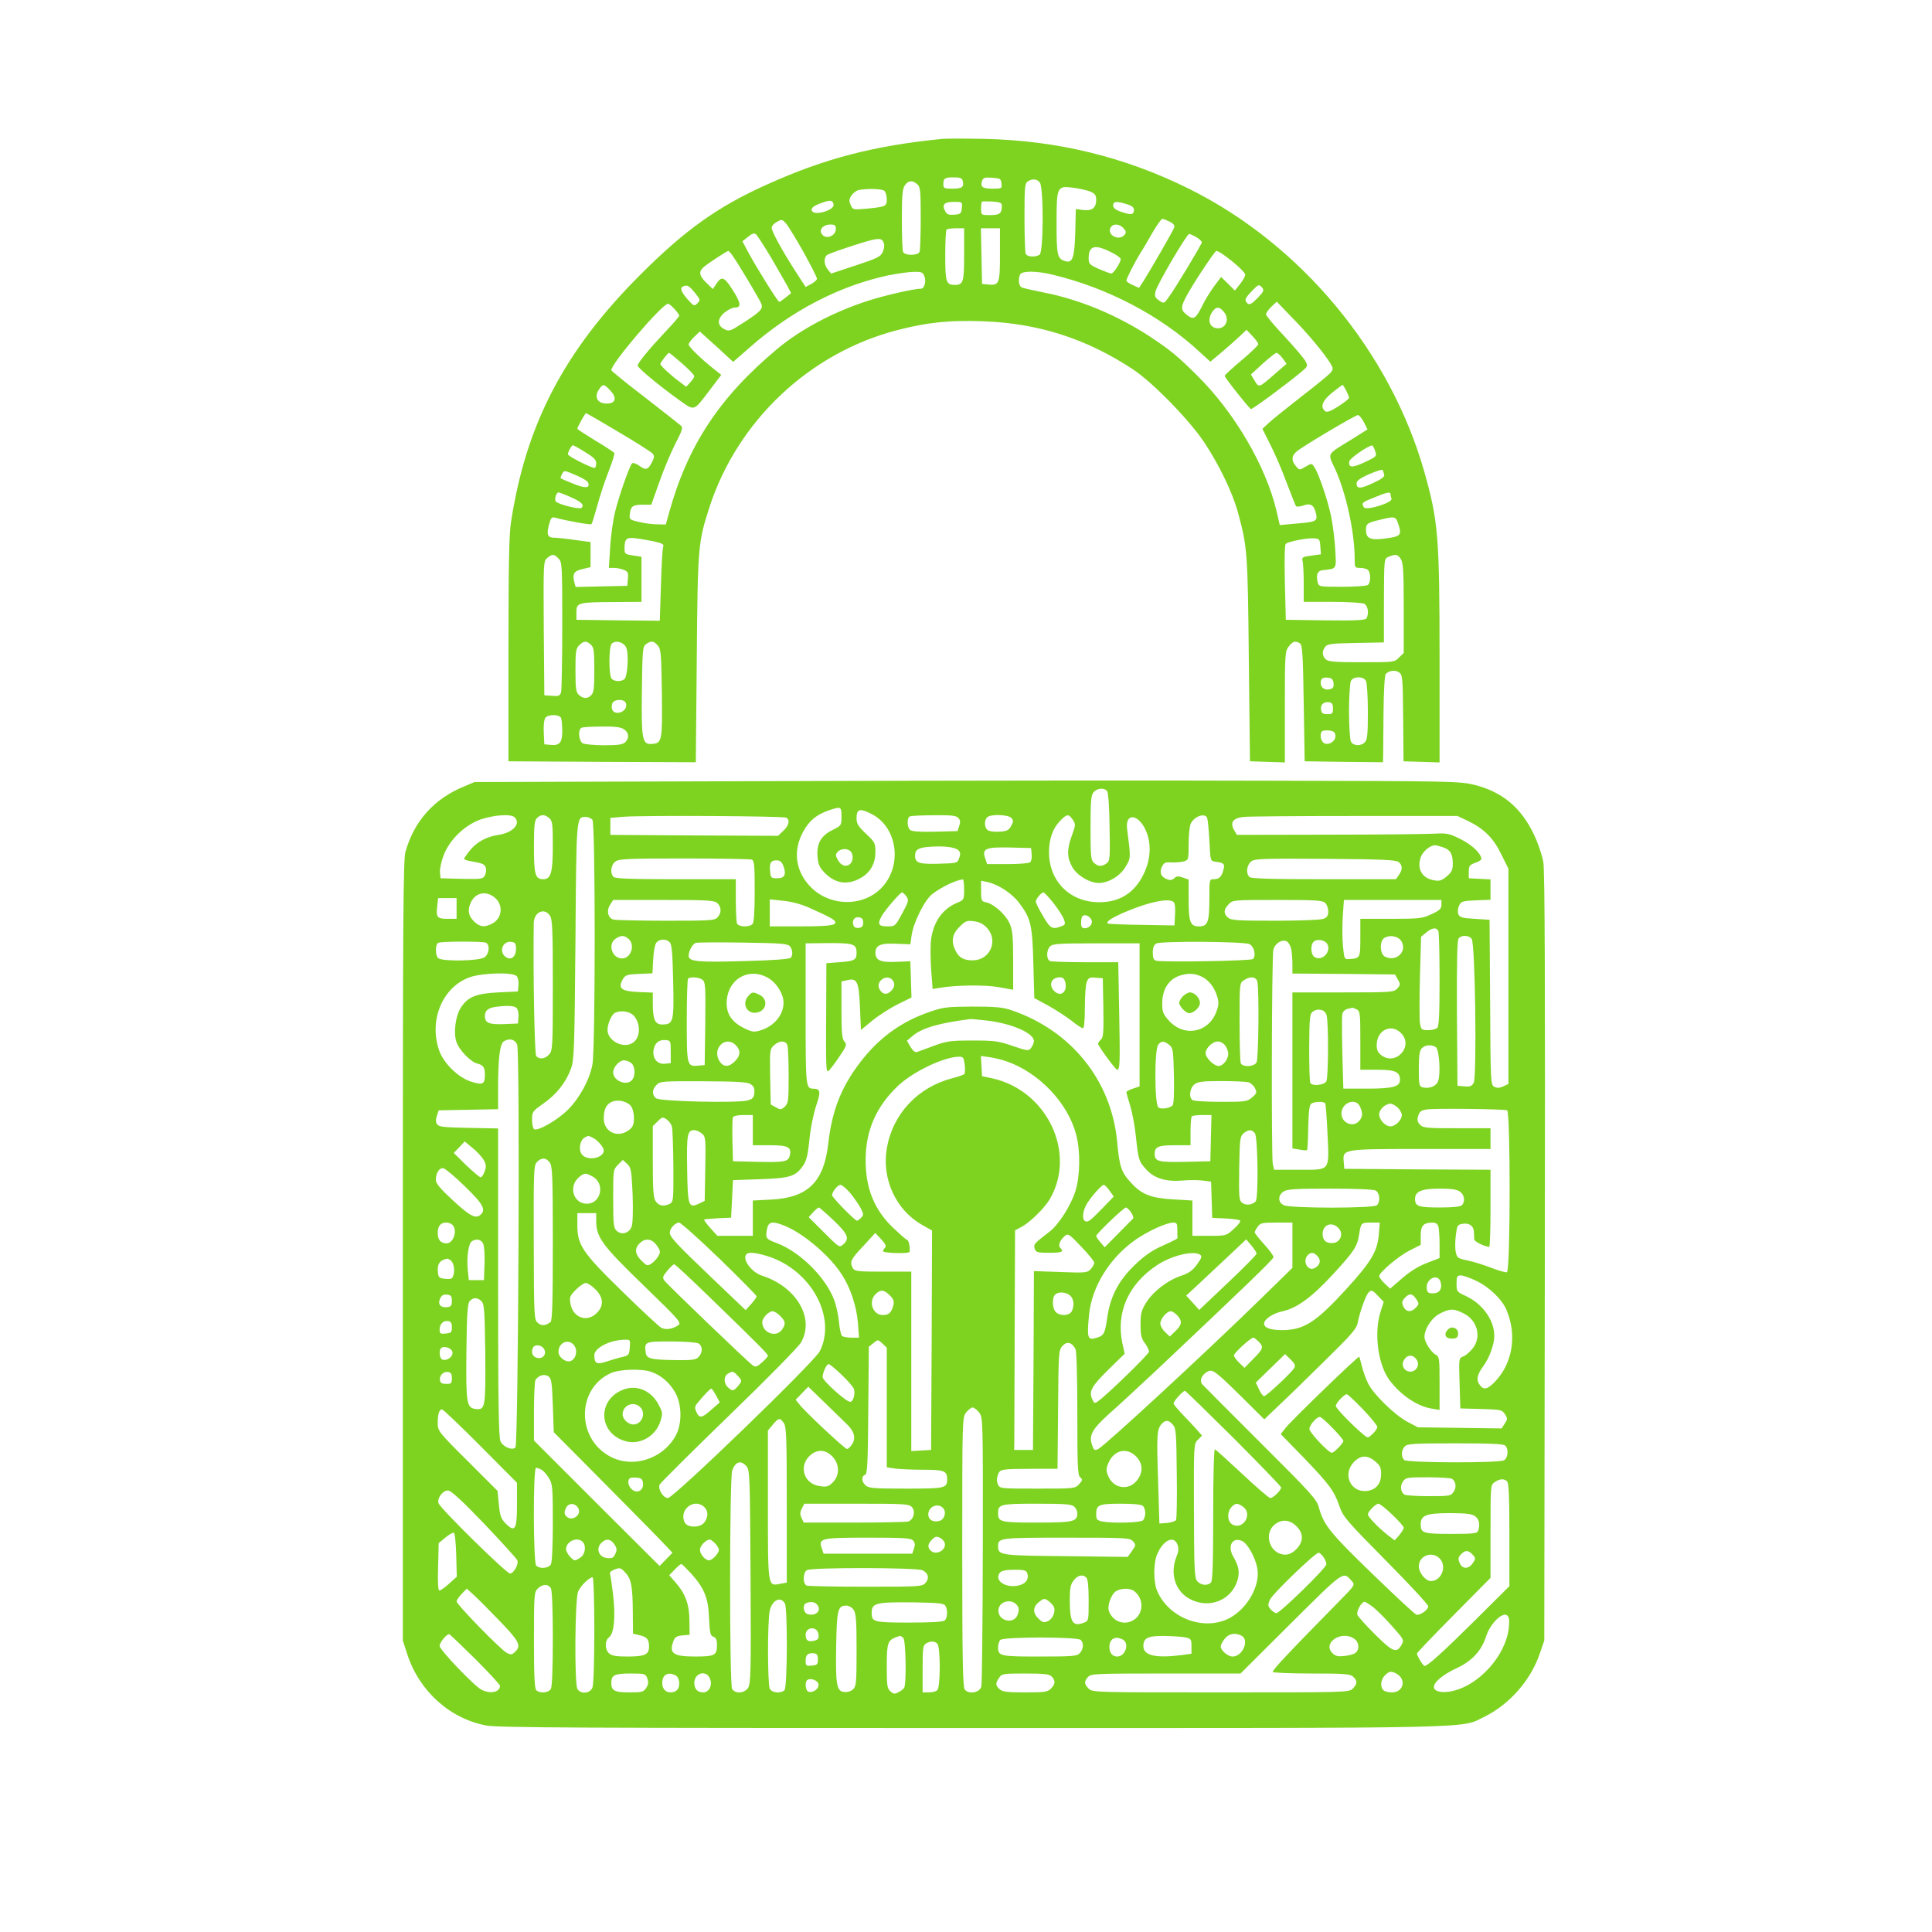
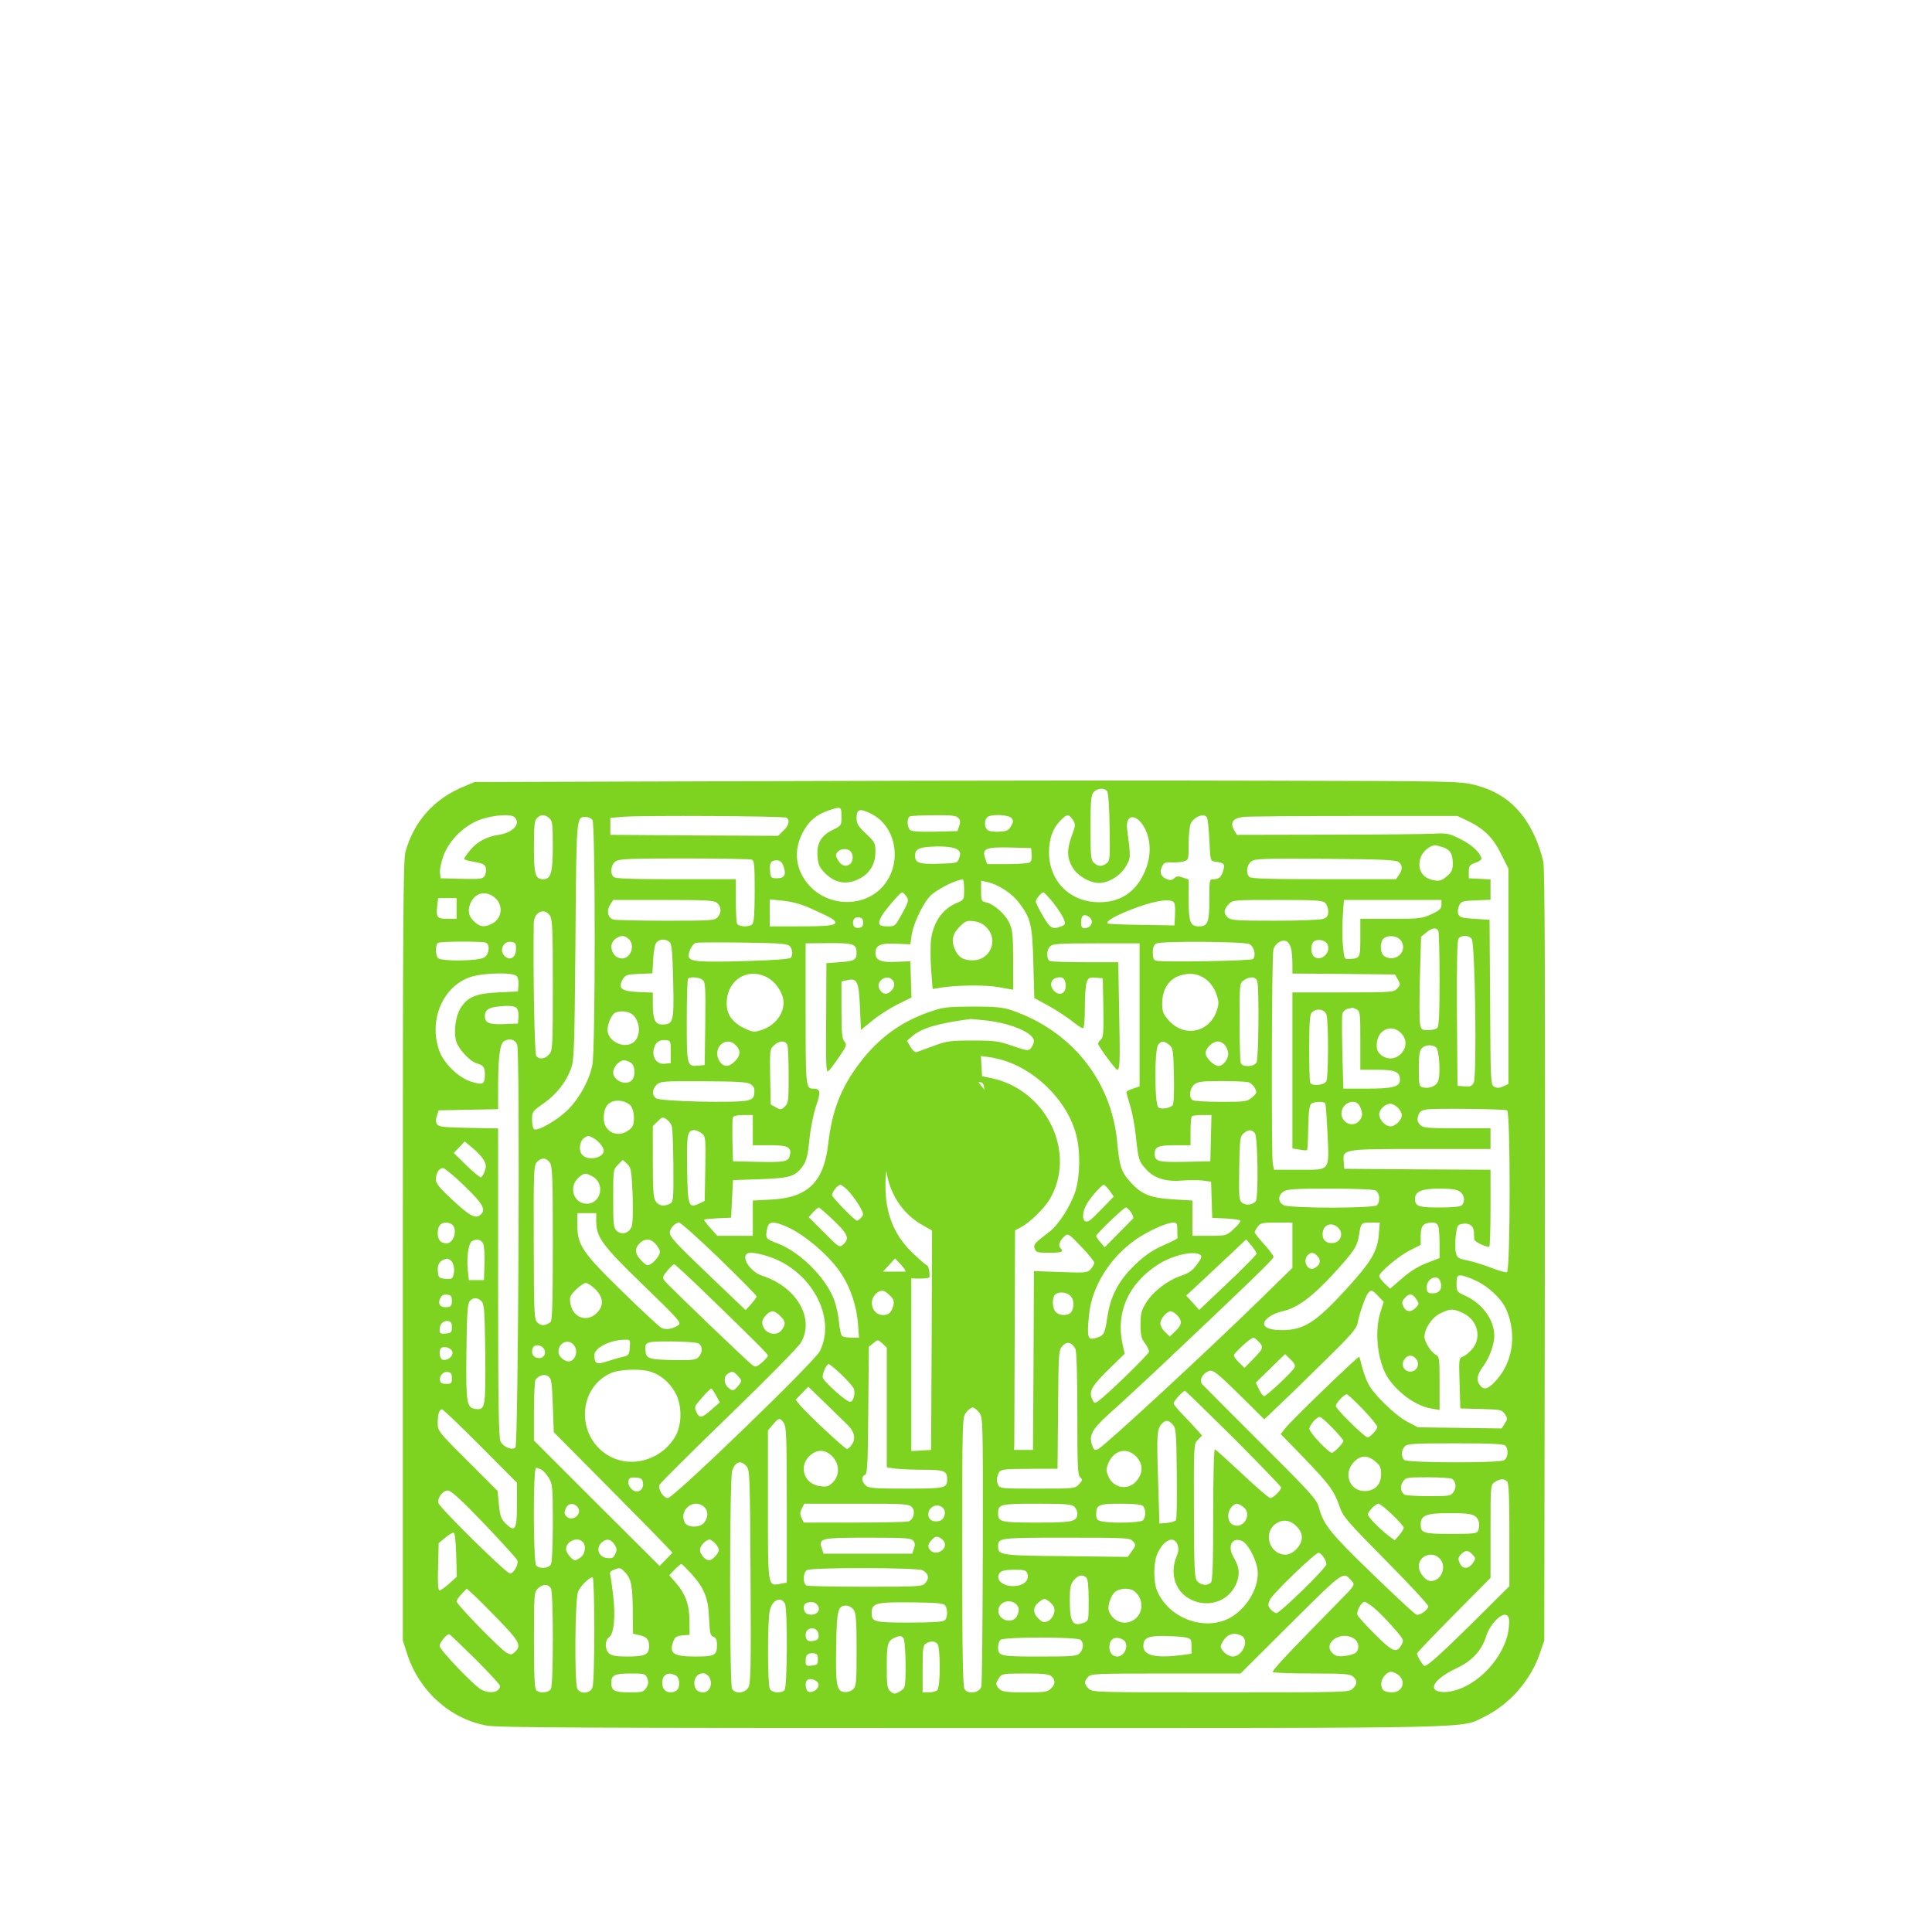
<svg xmlns="http://www.w3.org/2000/svg" version="1.0" width="1024pt" height="1024pt" viewBox="0 0 1024 1024" preserveAspectRatio="xMidYMid meet">
  <g transform="translate(0,1024) scale(0.1,-0.1)" fill="#7ED321" stroke="none">
-     <path d="M4995 9504 c-364 -36 -624 -104 -930 -242 -261 -117 -436 -242 -675 -482 -400 -401 -603 -790 -682 -1310 -10 -62 -13 -242 -13 -675 l0 -590 497 -3 496 -2 5 547 c5 598 7 618 67 804 149 459 531 819 995 939 161 42 281 54 460 47 291 -11 545 -93 789 -254 106 -70 299 -268 379 -388 80 -121 148 -263 177 -366 52 -191 53 -212 59 -784 l6 -540 93 -3 92 -3 0 294 c0 283 1 295 21 321 22 28 35 31 59 16 13 -8 16 -58 20 -317 l5 -308 208 -3 207 -2 1 37 c0 21 1 124 2 230 1 113 6 196 12 201 19 19 51 22 71 8 18 -13 19 -29 21 -243 l2 -228 95 -3 96 -3 0 546 c0 652 -7 733 -81 995 -181 636 -652 1203 -1244 1498 -341 170 -702 258 -1089 266 -99 2 -199 2 -221 0z m107 -221 c9 -34 -2 -43 -53 -43 -45 0 -49 2 -49 23 0 32 7 37 56 37 31 0 43 -4 46 -17z m206 -15 c3 -27 2 -28 -47 -28 -54 0 -66 9 -56 41 6 17 14 20 53 17 43 -3 47 -5 50 -30z m203 5 c21 -25 20 -370 -1 -383 -24 -15 -67 -12 -74 6 -3 9 -6 96 -6 194 0 160 2 180 18 189 25 15 48 13 63 -6z m-649 -10 c16 -14 18 -34 18 -179 0 -89 -3 -169 -6 -178 -8 -22 -80 -22 -88 0 -3 9 -6 86 -6 173 0 125 3 161 16 179 18 26 41 28 66 5z m916 -38 c26 -11 32 -20 32 -44 0 -43 -22 -60 -69 -54 l-39 5 -3 -124 c-4 -135 -14 -164 -53 -152 -42 12 -46 30 -46 200 0 196 2 200 89 189 31 -4 71 -13 89 -20z m-1090 3 c7 -7 12 -27 12 -44 0 -38 -5 -40 -107 -50 -71 -6 -73 -6 -84 19 -10 21 -9 31 4 51 9 13 27 27 39 29 49 9 125 6 136 -5z m-270 -72 c6 -29 -97 -61 -114 -35 -9 15 7 28 52 44 45 16 58 15 62 -9z m892 -6 c0 -41 -11 -50 -61 -50 -49 0 -49 0 -49 33 0 19 2 36 4 38 2 2 27 2 55 1 41 -3 51 -7 51 -22z m-212 -12 c-3 -30 -6 -33 -40 -36 -29 -2 -39 1 -48 18 -19 35 -6 50 45 50 46 0 46 0 43 -32z m873 20 c26 -7 39 -17 39 -29 0 -27 -13 -30 -64 -13 -33 11 -46 21 -46 35 0 22 17 24 71 7z m-1710 -258 c38 -69 69 -130 69 -137 0 -7 -14 -19 -30 -28 l-30 -16 -54 83 c-71 111 -126 211 -126 231 0 9 12 23 28 31 26 15 28 14 51 -12 12 -16 54 -84 92 -152z m1939 165 c21 -11 27 -20 23 -32 -7 -19 -121 -217 -160 -279 l-26 -40 -33 15 c-19 8 -34 19 -34 23 0 12 47 103 75 148 13 19 41 68 64 108 23 39 46 72 52 72 5 0 23 -7 39 -15z m-1770 -40 c0 -31 -43 -53 -66 -34 -30 24 -7 59 38 59 23 0 28 -4 28 -25z m1525 5 c15 -16 15 -22 5 -35 -27 -32 -88 -5 -76 33 9 28 47 29 71 2z m-845 -138 c0 -148 -4 -162 -50 -162 -45 0 -50 14 -50 155 0 73 3 135 7 138 3 4 26 7 50 7 l43 0 0 -138z m190 -1 c0 -154 -4 -165 -62 -159 l-33 3 -3 148 -3 147 51 0 50 0 0 -139z m-1211 -20 c37 -64 76 -131 86 -150 l18 -35 -29 -23 c-16 -13 -31 -23 -34 -23 -7 0 -122 184 -163 261 l-32 60 30 24 c22 18 32 21 42 13 7 -6 44 -63 82 -127z m2252 112 c16 -10 29 -22 29 -27 0 -10 -141 -245 -177 -293 -23 -32 -24 -33 -49 -16 -21 14 -25 22 -20 47 7 35 166 306 179 306 5 0 22 -8 38 -17z m-1656 -34 c4 -10 0 -31 -7 -46 -11 -24 -31 -33 -143 -70 l-130 -43 -17 21 c-21 25 -23 62 -5 77 6 5 55 23 107 40 167 55 184 57 195 21z m1203 -45 c29 -14 52 -31 52 -37 0 -18 -38 -77 -50 -77 -5 0 -34 11 -65 24 -49 22 -55 28 -55 55 0 69 31 78 118 35z m-2006 -18 c31 -43 147 -238 154 -258 8 -26 -7 -41 -95 -98 -72 -46 -76 -48 -103 -34 -38 20 -37 55 3 88 17 14 41 26 55 26 35 0 31 26 -16 98 -42 66 -56 70 -85 25 l-17 -25 -34 33 c-38 37 -42 58 -16 82 21 19 125 87 132 87 3 0 13 -11 22 -24z m2598 7 c57 -39 120 -96 120 -109 0 -8 -12 -30 -27 -49 l-28 -35 -36 36 -37 36 -36 -48 c-20 -27 -48 -72 -62 -101 -35 -71 -47 -79 -78 -56 -36 26 -39 41 -16 87 27 58 158 256 167 256 5 0 20 -8 33 -17z m-1580 -119 c10 -25 -1 -64 -18 -64 -38 0 -199 -37 -287 -66 -181 -59 -352 -150 -475 -253 -307 -256 -476 -513 -575 -873 l-16 -58 -47 1 c-26 0 -69 6 -97 13 -47 11 -50 13 -47 41 5 42 16 50 69 50 l45 0 43 121 c23 67 62 158 85 203 36 70 41 84 29 95 -8 7 -94 75 -191 150 -98 75 -178 140 -178 144 0 36 270 352 301 352 11 0 58 -51 59 -63 0 -5 -33 -43 -73 -85 -88 -94 -147 -165 -147 -180 0 -12 112 -105 218 -181 86 -61 76 -64 165 53 l60 79 -39 31 c-67 53 -134 118 -134 130 0 7 13 25 30 41 l29 28 89 -80 88 -81 85 74 c223 197 477 329 739 385 47 9 106 18 133 18 42 1 49 -2 57 -25z m675 11 c293 -69 578 -219 783 -410 l57 -52 60 50 c33 28 76 66 96 85 l36 34 32 -34 c17 -18 31 -37 30 -43 0 -5 -40 -44 -89 -85 -49 -41 -89 -78 -89 -82 -1 -8 128 -171 139 -176 7 -3 183 127 265 195 37 31 38 33 24 59 -8 15 -58 74 -111 131 -54 57 -98 110 -98 117 0 7 13 25 28 40 l29 27 81 -84 c84 -85 174 -194 204 -244 15 -26 15 -29 0 -49 -10 -11 -80 -69 -157 -128 -77 -60 -154 -122 -172 -139 l-32 -30 43 -86 c24 -47 63 -138 86 -201 24 -63 46 -118 49 -123 4 -4 22 -2 40 4 39 14 57 1 67 -47 7 -37 -2 -41 -117 -50 l-76 -7 -17 74 c-57 241 -225 526 -423 721 -104 103 -141 133 -248 204 -176 115 -374 197 -564 234 -54 11 -105 22 -114 26 -17 6 -22 39 -11 68 8 21 86 21 169 1z m-1891 -98 c29 -36 29 -38 12 -55 -17 -16 -19 -15 -52 22 -36 42 -42 61 -21 69 20 8 29 3 61 -36z m3006 28 c11 -13 7 -22 -25 -55 -30 -30 -42 -37 -52 -29 -19 17 -16 26 20 64 37 39 40 40 57 20z m-201 -131 c28 -35 9 -84 -33 -84 -45 0 -60 45 -30 88 20 29 38 28 63 -4z m-2873 -271 c35 -31 64 -61 64 -67 0 -5 -10 -20 -22 -33 l-21 -23 -36 27 c-45 33 -101 85 -101 94 0 8 40 59 46 59 3 0 34 -26 70 -57z m3182 28 l21 -29 -62 -54 c-85 -74 -84 -74 -107 -36 l-20 33 62 57 c35 32 68 57 74 58 5 0 20 -13 32 -29z m-3564 -170 c34 -35 31 -65 -6 -69 -58 -7 -84 31 -52 76 20 28 25 28 58 -7z m3901 -1 c8 -16 15 -33 15 -39 0 -5 -26 -25 -57 -45 -43 -27 -60 -33 -70 -25 -27 23 -14 56 38 98 29 23 53 41 55 41 2 0 10 -13 19 -30z m-3856 -220 c92 -54 173 -106 180 -114 10 -12 9 -21 -3 -45 -22 -42 -32 -45 -67 -20 -17 12 -34 18 -39 13 -15 -17 -70 -175 -90 -257 -11 -45 -23 -130 -26 -189 l-7 -108 26 0 c14 0 38 -4 52 -10 23 -9 26 -15 23 -47 l-3 -38 -137 -3 -137 -3 -7 25 c-11 45 -2 60 44 70 l42 10 0 66 0 67 -82 11 c-46 7 -96 12 -111 12 -35 0 -41 17 -27 70 10 36 14 41 33 36 67 -18 187 -39 192 -34 3 3 17 48 31 99 14 52 41 133 60 181 19 49 33 92 30 97 -3 5 -49 35 -101 66 -52 32 -95 60 -95 62 0 9 41 83 46 83 3 0 81 -45 173 -100z m3950 52 l19 -38 -86 -54 c-133 -82 -126 -69 -86 -155 58 -126 104 -336 104 -477 0 -46 1 -48 28 -48 15 0 33 -4 40 -9 18 -11 19 -71 1 -82 -8 -5 -69 -9 -136 -9 -121 0 -123 0 -129 24 -10 40 -1 61 26 64 77 8 73 3 67 110 -3 53 -13 132 -22 176 -18 87 -68 233 -90 262 -13 19 -14 19 -46 0 -32 -19 -32 -19 -51 4 -24 29 -23 52 2 75 28 26 312 194 327 195 7 0 21 -17 32 -38z m-4128 -158 c46 -28 59 -41 59 -60 0 -13 -4 -24 -9 -24 -18 0 -141 62 -141 72 0 13 19 48 27 48 3 0 32 -16 64 -36z m4187 7 c10 -30 10 -30 -55 -61 -67 -31 -88 -30 -81 6 3 15 96 80 120 83 3 1 11 -12 16 -28z m-4171 -169 c12 -30 -14 -32 -78 -6 -35 14 -65 27 -67 29 -2 2 1 12 7 23 11 20 12 20 72 -6 34 -14 64 -32 66 -40z m4213 64 c0 -2 3 -11 6 -20 5 -12 -10 -24 -60 -47 -67 -31 -86 -31 -86 0 0 12 19 26 58 44 55 24 82 32 82 23z m-4307 -140 c59 -26 75 -42 59 -58 -9 -9 -115 16 -135 33 -11 8 1 49 13 49 5 0 34 -11 63 -24z m4347 15 c0 -5 2 -16 5 -24 9 -21 -134 -65 -146 -46 -14 23 -11 26 54 52 67 28 87 32 87 18z m39 -152 c23 -68 19 -73 -82 -85 -66 -7 -87 4 -87 47 0 33 6 38 74 54 77 19 83 18 95 -16z m-3941 -99 c43 -10 52 -15 47 -28 -4 -10 -9 -101 -12 -205 l-6 -187 -221 2 -221 3 0 40 c0 51 8 53 198 54 l147 1 0 119 0 120 -45 7 c-41 6 -45 9 -45 34 0 55 9 63 59 57 25 -3 70 -11 99 -17z m3530 -26 l3 -42 -51 -7 c-47 -6 -51 -9 -46 -29 3 -11 6 -65 6 -118 l0 -98 151 0 c84 0 159 -5 170 -10 20 -11 26 -54 11 -78 -7 -9 -57 -12 -218 -10 l-209 3 -5 198 c-3 127 -1 201 5 205 18 13 110 30 145 29 34 -2 35 -4 38 -43z m-4038 -64 c19 -19 20 -33 20 -352 0 -183 -3 -343 -6 -356 -6 -20 -12 -23 -48 -20 l-41 3 -3 355 c-2 352 -2 355 19 373 27 22 35 21 59 -3z m4464 -2 c13 -19 16 -61 16 -261 l0 -238 -25 -24 c-24 -25 -27 -25 -199 -25 -145 0 -177 3 -190 16 -19 19 -20 43 -2 66 11 15 35 18 162 20 l149 3 0 205 c1 248 0 239 28 250 34 14 45 12 61 -12z m-4292 -455 c15 -14 18 -32 18 -134 0 -94 -3 -121 -16 -133 -20 -21 -43 -20 -66 1 -15 14 -18 32 -18 130 0 100 2 115 20 133 24 24 38 25 62 3z m186 -13 c16 -31 9 -159 -10 -171 -19 -13 -52 -11 -66 3 -16 16 -16 170 0 186 20 20 61 10 76 -18z m168 9 c17 -19 19 -41 22 -253 3 -253 1 -265 -52 -269 -52 -4 -57 19 -54 281 3 218 4 235 22 248 27 19 40 18 62 -7z m3582 -200 c2 -20 -2 -28 -19 -32 -27 -7 -49 8 -49 33 0 24 10 31 40 28 19 -2 26 -10 28 -29z m172 12 c5 -11 10 -84 10 -165 0 -118 -3 -147 -16 -160 -21 -22 -61 -20 -74 3 -5 11 -10 83 -10 161 0 78 5 150 10 161 7 12 21 19 40 19 19 0 33 -7 40 -19z m-3923 -117 c9 -24 -10 -48 -39 -52 -28 -3 -42 18 -33 49 8 24 63 26 72 3z m3748 -29 c0 -27 -3 -30 -30 -30 -24 0 -31 5 -33 24 -4 27 13 42 43 39 15 -2 20 -11 20 -33z m-4091 -51 c3 -9 6 -39 6 -69 0 -61 -14 -78 -62 -73 l-33 3 -3 63 c-2 38 2 69 9 78 16 19 75 18 83 -2z m334 -60 c26 -18 28 -46 6 -68 -12 -12 -37 -16 -110 -16 -53 0 -104 5 -115 10 -22 12 -27 75 -6 83 6 3 55 6 107 6 71 1 101 -3 118 -15z m3770 -31 c4 -29 -34 -56 -60 -42 -18 10 -25 49 -11 63 4 4 21 6 38 4 22 -2 31 -9 33 -25z" />
-     <path d="M4150 6100 l-1635 -5 -52 -22 c-161 -65 -268 -184 -314 -348 -12 -42 -14 -369 -14 -2115 l0 -2065 24 -74 c64 -196 228 -342 421 -377 61 -11 523 -13 2570 -13 2733 0 2590 -3 2716 59 135 66 248 195 296 338 l23 67 3 2030 c2 1452 0 2048 -8 2095 -6 36 -28 101 -49 145 -68 144 -168 228 -316 265 -77 19 -120 20 -1055 22 -536 2 -1711 1 -2610 -2z m1718 -53 c6 -7 12 -87 13 -190 3 -167 2 -180 -16 -193 -25 -18 -44 -18 -67 3 -16 14 -18 34 -18 186 0 145 3 173 17 189 19 21 56 24 71 5z m-1408 -135 c0 -47 -1 -48 -45 -70 -63 -30 -87 -72 -82 -140 3 -43 10 -59 37 -87 58 -60 126 -69 198 -25 47 29 72 76 72 134 0 47 -3 53 -50 97 -42 40 -50 53 -50 83 0 49 17 53 79 22 140 -71 166 -279 50 -395 -102 -102 -281 -94 -380 16 -74 82 -86 186 -32 285 32 58 69 89 133 112 68 23 70 22 70 -32z m-1732 -4 c34 -34 -9 -81 -85 -93 -64 -9 -115 -37 -152 -82 -17 -21 -31 -41 -31 -45 0 -4 17 -10 38 -13 61 -11 71 -15 77 -35 3 -11 1 -29 -5 -40 -10 -19 -19 -20 -123 -18 l-112 3 -3 31 c-2 17 7 57 19 90 32 84 113 162 200 192 71 23 158 29 177 10z m184 -5 c16 -14 18 -33 18 -147 0 -140 -10 -176 -50 -176 -43 0 -50 23 -50 170 0 113 3 142 16 154 20 21 43 20 66 -1z m1256 3 c20 -12 14 -41 -16 -69 l-28 -27 -445 2 -444 3 0 45 0 45 70 6 c103 8 849 4 863 -5z m912 -2 c10 -11 11 -23 4 -42 l-9 -27 -119 -3 c-79 -2 -123 1 -132 9 -17 14 -18 66 -1 72 6 3 64 6 128 6 94 1 119 -2 129 -15z m281 0 c11 -13 11 -20 -2 -42 -12 -23 -23 -28 -63 -30 -26 -2 -54 2 -62 9 -17 14 -18 51 -2 67 18 18 113 15 129 -4z m325 -9 c16 -24 15 -29 -5 -84 -27 -74 -26 -116 2 -166 25 -45 92 -85 141 -85 52 0 114 38 142 86 28 47 28 45 8 200 -11 84 55 83 96 -1 34 -71 31 -158 -9 -239 -48 -99 -128 -149 -237 -148 -154 1 -264 112 -264 265 0 69 19 124 56 163 38 41 48 42 70 9z m711 13 c4 -7 10 -62 13 -122 5 -107 5 -109 30 -113 47 -6 53 -12 45 -41 -9 -38 -23 -52 -51 -52 -24 0 -24 -1 -24 -99 0 -129 -8 -151 -55 -151 -47 0 -55 22 -55 150 l0 98 -31 11 c-24 8 -34 8 -45 -4 -10 -9 -22 -12 -36 -6 -34 12 -44 35 -30 66 11 23 18 26 50 24 20 -1 49 1 65 5 27 8 27 9 27 92 0 46 5 94 11 108 17 37 70 58 86 34z m1383 -19 c85 -41 135 -90 177 -177 l38 -76 0 -570 0 -571 -27 -13 c-20 -9 -33 -10 -48 -2 -19 10 -20 22 -22 448 l-3 437 -79 5 c-69 4 -80 8 -87 26 -4 12 -2 31 5 45 10 22 19 24 89 27 l77 3 0 54 0 54 -57 3 -58 3 0 35 c0 31 4 36 35 47 19 6 34 17 32 23 -7 32 -53 74 -112 103 -60 30 -71 32 -145 28 -44 -2 -296 -5 -560 -5 l-479 -1 -16 27 c-21 39 -5 62 51 68 24 3 289 5 589 5 l545 0 55 -26z m-4640 6 c16 -19 16 -1212 0 -1297 -15 -81 -67 -176 -129 -239 -56 -56 -161 -116 -180 -104 -6 3 -11 26 -11 50 0 42 2 45 60 86 69 48 119 111 146 184 17 46 19 98 24 676 5 670 4 659 55 659 12 0 28 -7 35 -15z m1939 -161 c11 -10 13 -20 5 -41 -9 -28 -10 -28 -108 -31 -105 -3 -126 4 -126 43 0 32 18 43 80 47 75 5 132 -2 149 -18z m2570 15 c38 -13 51 -35 51 -87 0 -33 -6 -45 -32 -67 -26 -22 -39 -26 -66 -21 -64 10 -93 59 -72 122 11 31 48 63 76 64 6 0 25 -5 43 -11z m-2181 -38 c2 -20 -2 -37 -10 -42 -7 -5 -61 -9 -120 -9 l-106 0 -10 30 c-19 52 2 61 132 58 l111 -3 3 -34z m-960 17 c16 -16 15 -53 -3 -68 -21 -17 -47 -9 -64 22 -13 22 -13 29 -2 42 16 19 52 21 69 4z m-524 -44 c14 -5 16 -30 16 -168 0 -113 -4 -166 -12 -174 -18 -18 -75 -15 -82 4 -3 9 -6 65 -6 125 l0 109 -318 0 c-234 0 -321 3 -330 12 -20 20 -14 65 10 82 19 14 71 16 364 16 188 0 349 -3 358 -6z m3429 -13 c21 -17 22 -40 1 -69 l-15 -22 -383 0 c-284 0 -385 3 -394 12 -20 20 -14 65 11 83 19 14 67 15 393 13 297 -2 374 -6 387 -17z m-3262 -18 c18 -47 9 -68 -31 -68 -32 0 -35 2 -38 33 -5 47 3 62 33 62 18 0 28 -7 36 -27z m959 -128 c0 -54 -1 -55 -37 -70 -77 -32 -125 -100 -138 -193 -4 -29 -4 -100 0 -158 l8 -106 36 6 c87 15 238 17 314 4 l77 -14 0 155 c0 130 -4 163 -19 197 -21 47 -83 102 -123 111 -26 5 -28 9 -28 60 l0 55 33 -7 c57 -12 131 -60 169 -111 61 -80 70 -116 75 -321 l5 -183 72 -39 c40 -22 95 -58 124 -80 28 -23 56 -41 62 -41 6 0 10 41 10 109 0 60 4 122 10 136 9 23 15 26 47 23 l38 -3 3 -156 c2 -130 0 -158 -13 -169 -8 -7 -15 -17 -15 -22 0 -12 93 -138 101 -138 15 0 16 35 11 298 l-5 272 -173 0 c-95 0 -179 3 -188 6 -21 8 -21 58 0 78 13 14 50 16 245 16 l229 0 0 -379 0 -379 -35 -12 c-19 -6 -35 -15 -35 -18 0 -4 9 -36 20 -72 11 -36 25 -108 30 -160 14 -130 16 -135 56 -179 42 -47 107 -66 194 -58 31 3 78 3 103 0 l46 -6 3 -96 3 -96 70 -3 c39 -2 74 -7 78 -11 4 -4 -10 -24 -33 -44 -40 -37 -41 -37 -130 -37 l-90 0 0 93 0 94 -100 6 c-121 7 -169 26 -226 89 -51 55 -61 85 -73 218 -31 324 -243 588 -561 696 -44 15 -84 19 -205 19 -138 -1 -156 -3 -230 -29 -151 -52 -269 -139 -367 -268 -100 -131 -148 -254 -168 -428 -23 -205 -108 -288 -302 -298 l-98 -5 0 -93 0 -94 -94 0 -94 0 -37 41 c-20 22 -35 43 -33 45 3 2 36 5 74 7 l69 3 5 99 5 100 145 5 c160 6 187 14 228 74 17 25 24 57 32 134 5 59 21 135 35 179 27 79 24 92 -16 93 -38 0 -39 13 -39 397 l0 373 88 1 c167 2 182 -2 182 -52 0 -37 -12 -43 -92 -49 l-68 -5 -1 -240 c-2 -301 -1 -337 10 -333 5 2 30 34 56 72 42 62 45 69 31 85 -13 14 -16 46 -16 168 l0 151 31 7 c52 12 61 -7 67 -144 l5 -120 61 50 c33 27 94 66 134 86 l73 36 -3 96 -3 96 -76 -3 c-81 -4 -109 8 -109 48 0 40 28 52 109 48 l76 -3 7 49 c10 68 70 188 110 218 49 37 123 73 161 77 4 1 7 -24 7 -54z m-2486 -44 c45 -39 37 -109 -15 -136 -39 -21 -64 -19 -93 8 -34 30 -40 65 -19 107 26 51 82 60 127 21z m2180 8 c14 -20 12 -27 -22 -90 -37 -68 -37 -69 -79 -69 -47 0 -53 12 -31 53 16 30 99 127 109 127 4 0 15 -10 23 -21z m780 -36 c25 -32 50 -71 55 -86 9 -25 7 -29 -15 -37 -46 -18 -58 -11 -96 55 -21 35 -38 69 -38 76 0 14 29 49 41 49 4 0 28 -26 53 -57z m-3164 -28 l0 -55 -49 0 c-55 0 -61 8 -53 73 l4 37 49 0 49 0 0 -55z m1382 28 c22 -20 23 -51 1 -75 -15 -17 -37 -18 -272 -18 -141 0 -266 3 -279 6 -30 8 -39 47 -18 79 l16 25 267 0 c234 0 269 -2 285 -17z m484 -23 c108 -48 137 -64 141 -76 6 -19 -34 -24 -194 -24 l-153 0 0 71 0 72 69 -7 c43 -4 94 -17 137 -36z m1932 31 c9 -5 12 -26 10 -67 l-3 -59 -174 3 c-96 1 -177 5 -180 7 -11 11 28 35 114 70 114 46 205 64 233 46z m806 -7 c9 -8 16 -29 16 -45 0 -22 -6 -32 -26 -39 -14 -6 -129 -10 -256 -10 -201 0 -234 2 -250 17 -24 21 -23 42 4 70 21 23 24 23 259 23 203 0 240 -2 253 -16z m616 -9 c0 -21 -9 -30 -52 -50 -49 -23 -64 -25 -215 -25 l-163 0 0 -100 c0 -108 -1 -109 -56 -113 -29 -2 -29 -2 -36 68 -4 39 -4 109 -1 158 l6 87 258 0 259 0 0 -25z m-4726 -57 c14 -19 16 -72 16 -369 0 -323 -1 -347 -19 -367 -21 -25 -53 -29 -69 -9 -9 10 -17 447 -13 704 1 58 55 84 85 41z m2869 -20 c13 -20 -6 -48 -34 -48 -14 0 -19 7 -19 28 0 16 3 32 7 36 11 11 35 3 46 -16z m-1208 -18 c0 -18 -6 -26 -23 -28 -13 -2 -25 3 -28 12 -10 26 4 48 28 44 17 -2 23 -10 23 -28z m658 -30 c59 -67 14 -169 -76 -170 -49 0 -73 13 -92 50 -25 49 -19 88 20 127 32 32 39 35 78 30 30 -4 50 -15 70 -37z m2391 -16 c3 -9 6 -125 6 -258 0 -175 -3 -245 -12 -254 -7 -7 -29 -12 -49 -12 -34 0 -37 2 -43 38 -3 20 -3 132 0 247 l6 210 27 22 c31 27 56 29 65 7z m-4292 -41 c36 -32 12 -103 -35 -103 -53 0 -77 75 -35 104 29 20 47 20 70 -1z m4097 -14 c30 -54 -31 -110 -89 -79 -27 14 -29 84 -2 99 30 18 75 9 91 -20z m371 15 c19 -21 28 -730 11 -763 -10 -18 -20 -22 -49 -19 l-37 3 -3 384 c-1 275 1 388 9 397 15 19 54 18 69 -2z m-4249 -20 c10 -12 14 -67 17 -208 5 -213 1 -226 -59 -226 -37 0 -49 27 -49 110 l0 59 -76 3 c-90 4 -110 19 -84 66 15 25 21 27 87 30 l71 3 4 73 c2 42 9 80 17 90 17 21 55 21 72 0z m3293 -35 c3 -17 6 -53 6 -80 l0 -49 272 -2 272 -3 15 -27 c14 -24 14 -28 -3 -47 -18 -20 -29 -21 -288 -21 l-268 0 0 -414 0 -413 37 -6 c20 -4 39 -5 41 -3 2 2 5 57 6 121 2 88 6 119 17 126 18 11 66 12 73 1 3 -5 8 -76 12 -158 9 -205 18 -194 -150 -194 l-133 0 -7 31 c-8 41 -6 1095 3 1134 7 34 46 59 72 45 9 -5 19 -24 23 -41z m190 29 c26 -43 -31 -99 -70 -68 -17 15 -18 62 -2 78 17 17 58 11 72 -10z m-4460 6 c24 -9 20 -60 -6 -78 -28 -20 -227 -23 -246 -4 -16 16 -15 75 1 81 18 8 232 8 251 1z m161 -33 c0 -41 -25 -62 -52 -45 -41 26 -21 87 26 82 22 -3 26 -8 26 -37z m1453 12 c13 -19 15 -42 4 -59 -4 -7 -90 -14 -247 -18 -245 -7 -295 -3 -295 28 0 26 22 65 39 69 9 2 122 3 251 1 208 -3 236 -6 248 -21z m2434 13 c25 -12 37 -61 19 -79 -10 -10 -473 -18 -513 -9 -13 3 -18 14 -18 43 0 26 6 41 18 48 25 14 465 11 494 -3z m-3883 -170 c7 -8 11 -30 9 -48 l-3 -33 -105 -5 c-119 -6 -162 -24 -200 -85 -26 -43 -37 -130 -21 -177 14 -43 75 -106 110 -115 32 -8 41 -20 41 -58 0 -52 -10 -57 -70 -39 -70 21 -149 98 -173 168 -55 161 20 337 165 387 68 23 229 27 247 5z m1314 0 c40 -17 72 -51 91 -97 31 -74 -22 -163 -113 -190 -35 -11 -45 -9 -88 12 -68 34 -96 79 -91 147 9 108 105 169 201 128z m2311 0 c40 -17 72 -56 87 -107 10 -32 9 -46 -5 -84 -43 -110 -171 -133 -251 -44 -30 34 -35 46 -35 90 0 76 35 130 96 149 43 12 71 12 108 -4z m-2641 -19 c16 -11 17 -34 15 -232 l-3 -220 -33 -3 c-61 -6 -62 -2 -62 238 0 119 3 220 7 223 11 11 58 8 76 -6z m1005 1 c18 -18 15 -43 -8 -63 -22 -20 -44 -15 -59 13 -21 39 36 81 67 50z m918 -13 c13 -50 -22 -81 -56 -50 -35 32 -19 75 27 75 16 0 24 -7 29 -25z m1018 3 c10 -40 7 -408 -4 -429 -13 -24 -75 -27 -84 -3 -3 9 -6 107 -6 219 0 199 0 204 22 219 33 23 65 20 72 -6z m-3925 -142 c7 -8 11 -30 9 -48 l-3 -33 -73 -3 c-80 -3 -102 6 -102 43 0 28 16 42 55 48 64 9 103 7 114 -7z m4452 -6 c18 -10 19 -23 19 -165 l0 -155 89 0 c97 0 121 -11 121 -54 0 -36 -38 -46 -175 -46 l-125 0 -1 33 c-7 225 -8 346 -4 364 3 12 15 23 28 26 12 2 23 5 25 6 2 0 12 -4 23 -9z m-160 -30 c11 -41 10 -329 -1 -351 -12 -21 -74 -27 -85 -9 -4 6 -6 90 -6 188 1 156 3 179 19 190 27 20 65 11 73 -18z m-3673 -2 c41 -45 37 -124 -9 -148 -51 -28 -129 16 -129 71 0 34 23 85 42 92 32 13 75 6 96 -15z m1880 -28 c131 -17 242 -67 242 -108 0 -9 -7 -25 -15 -36 -13 -17 -17 -17 -97 10 -75 26 -96 29 -213 29 -117 0 -138 -3 -205 -28 -41 -15 -82 -30 -90 -33 -10 -3 -22 7 -34 27 l-19 33 32 27 c50 41 140 67 306 88 6 0 48 -4 93 -9z m2187 -65 c71 -70 -28 -179 -106 -116 -17 14 -23 28 -22 56 2 76 78 111 128 60z m-4684 -62 c16 -41 6 -2120 -9 -2135 -17 -17 -64 2 -79 32 -10 19 -13 206 -13 842 l0 817 -156 3 c-135 3 -158 5 -168 20 -7 11 -7 26 0 45 l9 28 158 3 157 3 0 132 c1 145 10 215 31 228 29 18 59 10 70 -18z m814 -38 l0 -60 -32 -3 c-41 -4 -68 32 -58 78 8 35 30 51 65 47 24 -2 25 -5 25 -62z m345 35 c27 -27 25 -56 -5 -85 -30 -31 -59 -32 -79 -3 -47 67 28 144 84 88z m274 -2 c3 -13 6 -86 6 -164 0 -130 -2 -142 -21 -160 -19 -17 -23 -17 -47 -3 l-27 15 -3 146 c-2 140 -2 148 20 167 29 28 64 27 72 -1z m2023 4 c20 -16 22 -27 25 -164 2 -89 -1 -151 -7 -157 -16 -15 -59 -22 -75 -11 -21 13 -22 308 -1 333 17 21 30 21 58 -1z m297 -4 c9 -12 16 -32 16 -43 0 -30 -28 -65 -51 -65 -25 0 -69 43 -69 68 0 27 37 62 65 62 13 0 31 -10 39 -22z m1116 -8 c18 -11 27 -142 12 -181 -11 -27 -47 -41 -83 -32 -17 5 -19 15 -19 98 0 72 4 97 16 109 17 18 51 21 74 6z m-2497 -92 c3 -24 2 -46 -2 -51 -4 -4 -33 -14 -64 -22 -184 -48 -316 -190 -347 -373 -27 -162 49 -326 187 -404 l53 -30 -2 -581 -3 -582 -52 -3 -53 -3 0 475 0 476 -150 0 c-137 0 -150 2 -160 19 -17 33 -12 45 55 116 l64 70 32 -34 c22 -24 28 -36 20 -44 -6 -6 -11 -14 -11 -18 0 -12 140 -15 141 -4 3 28 -4 60 -14 64 -7 2 -39 31 -73 63 -101 96 -147 212 -146 363 1 155 57 282 174 392 78 73 241 151 319 152 24 1 27 -4 32 -41z m221 17 c172 -59 327 -221 370 -390 23 -85 21 -218 -4 -298 -24 -76 -88 -177 -137 -215 -82 -63 -86 -67 -79 -90 7 -20 14 -22 77 -22 68 0 80 5 58 27 -12 12 -1 41 27 64 15 12 24 6 85 -59 38 -39 69 -78 69 -85 0 -7 -9 -22 -19 -34 -18 -19 -27 -20 -160 -15 l-141 5 -2 -474 -3 -474 -50 0 -50 0 1 38 c0 20 1 282 2 582 l2 544 32 17 c45 23 123 99 152 148 143 244 -13 574 -302 640 l-57 12 -3 54 -3 53 44 -6 c24 -3 65 -13 91 -22z m-1989 -9 c21 -15 25 -67 5 -90 -28 -34 -100 -5 -100 40 0 28 32 64 58 64 10 0 27 -6 37 -14z m633 -112 c18 -12 22 -23 20 -47 -2 -26 -9 -32 -37 -40 -57 -14 -465 -5 -484 12 -23 18 -21 47 3 71 19 19 33 20 248 19 182 -1 232 -4 250 -15z m2638 10 c12 -3 28 -17 35 -31 12 -23 11 -27 -14 -49 -27 -23 -35 -24 -165 -24 -75 0 -143 4 -151 9 -21 14 -16 62 9 83 19 15 41 18 144 18 66 0 131 -3 142 -6z m-3273 -125 c10 -13 17 -38 17 -64 0 -35 -5 -48 -26 -64 -59 -46 -134 -11 -134 61 0 48 14 76 43 88 32 14 79 3 100 -21z m3865 -4 c16 -35 15 -55 -5 -77 -32 -36 -93 -10 -93 40 0 58 76 86 98 37z m200 -5 c12 -12 22 -30 22 -40 0 -26 -34 -60 -60 -60 -28 0 -60 35 -60 64 0 26 33 56 60 56 9 0 26 -9 38 -20z m580 -15 c18 -6 18 -851 -1 -858 -7 -2 -44 8 -82 23 -39 15 -95 33 -126 39 -52 11 -57 14 -63 44 -4 17 -4 57 0 88 6 51 9 58 33 62 36 7 61 -9 63 -41 0 -15 2 -33 2 -41 1 -12 51 -37 79 -40 4 -1 7 91 7 204 l0 205 -387 2 -388 3 -3 37 c-6 68 -6 68 410 68 l368 0 0 55 0 55 -178 0 c-164 0 -180 2 -196 19 -14 16 -16 26 -9 48 8 23 17 29 49 33 45 6 403 2 422 -5z m-3998 -105 l0 -80 89 0 c98 0 118 -10 107 -55 -8 -33 -27 -36 -176 -33 l-125 3 -3 109 c-1 61 0 116 2 123 4 8 23 13 56 13 l50 0 0 -80z m2428 -42 l-3 -123 -134 -3 c-141 -3 -161 2 -161 42 0 38 19 46 107 46 l83 0 0 73 c0 41 3 77 7 80 3 4 28 7 55 7 l49 0 -3 -122z m-2857 61 c4 -13 7 -108 8 -211 1 -175 0 -188 -18 -198 -31 -16 -59 -12 -75 12 -13 18 -16 57 -16 211 l0 188 25 25 c24 24 28 25 48 11 12 -8 25 -25 28 -38z m158 -36 c21 -17 22 -25 19 -188 l-3 -170 -29 -14 c-57 -27 -61 -15 -64 184 -3 183 1 205 38 205 10 0 27 -8 39 -17z m2932 1 c16 -20 20 -347 4 -362 -19 -19 -51 -22 -70 -8 -18 13 -19 26 -17 183 3 156 4 169 23 186 26 21 43 22 60 1z m-3508 -25 c26 -13 56 -49 57 -66 1 -41 -83 -58 -114 -24 -21 23 -14 75 12 91 21 12 19 12 45 -1z m-580 -116 c14 -25 15 -36 6 -61 -6 -18 -16 -32 -21 -32 -6 0 -40 29 -77 64 l-66 65 29 30 29 31 41 -34 c23 -18 49 -47 59 -63z m351 -15 c14 -19 16 -77 16 -429 0 -313 -3 -409 -12 -416 -26 -20 -48 -22 -67 -5 -20 17 -21 27 -22 425 -1 377 0 409 16 427 24 26 50 25 69 -2z m439 -169 c3 -82 1 -153 -5 -169 -12 -36 -53 -48 -79 -24 -17 15 -19 33 -19 171 0 152 0 154 26 180 l25 25 23 -21 c21 -20 23 -33 29 -162z m-889 43 c98 -95 114 -125 81 -152 -25 -21 -57 -4 -147 80 -65 60 -88 88 -88 106 0 37 19 66 40 62 10 -2 62 -45 114 -96z m675 53 c70 -36 48 -145 -29 -145 -70 0 -98 89 -44 138 30 26 36 27 73 7z m1366 -87 c20 -24 45 -60 56 -80 17 -33 17 -38 3 -52 -8 -9 -18 -16 -22 -16 -11 0 -132 124 -132 135 0 18 30 55 45 55 7 0 30 -19 50 -42z m1376 11 l22 -31 -54 -56 c-70 -72 -81 -81 -96 -75 -18 7 -16 48 3 84 17 35 82 109 94 109 5 0 19 -14 31 -31z m1410 1 c22 -12 26 -59 7 -78 -17 -17 -456 -17 -493 0 -32 14 -33 51 -3 72 19 13 60 16 246 16 135 0 231 -4 243 -10z m447 -6 c24 -17 29 -53 10 -72 -8 -8 -49 -12 -118 -12 -112 0 -130 6 -130 46 0 39 35 54 130 54 61 0 92 -4 108 -16z m-3320 -152 c76 -73 86 -96 52 -127 -21 -19 -22 -18 -103 63 l-81 81 24 26 c13 14 26 25 30 25 3 0 39 -31 78 -68z m1577 42 c9 -14 14 -29 11 -32 -4 -4 -39 -40 -79 -80 l-72 -73 -22 26 c-13 14 -23 30 -23 34 0 11 146 151 158 151 5 0 17 -12 27 -26z m-2835 -46 c0 -86 32 -129 251 -341 191 -185 202 -198 184 -211 -31 -21 -68 -26 -91 -13 -12 7 -105 93 -206 192 -212 207 -238 246 -238 352 l0 63 50 0 50 0 0 -42z m-762 -20 c28 -28 6 -98 -31 -98 -31 0 -47 18 -47 55 0 36 15 55 45 55 12 0 26 -5 33 -12z m1415 -179 c108 -105 197 -195 197 -200 0 -5 -13 -23 -29 -41 l-29 -32 -177 169 c-195 186 -225 219 -225 242 0 22 29 53 49 53 9 0 105 -86 214 -191z m353 171 c101 -44 237 -161 298 -259 45 -70 76 -167 83 -252 l6 -79 -39 0 c-21 0 -44 4 -50 8 -6 4 -14 37 -17 73 -3 36 -15 90 -26 120 -46 120 -181 254 -303 300 -60 22 -62 26 -52 78 8 38 31 40 100 11z m2074 -15 c0 -19 0 -38 1 -42 1 -9 3 -8 -95 -53 -47 -22 -90 -54 -136 -99 -84 -83 -126 -164 -142 -279 -13 -86 -17 -93 -69 -106 -34 -8 -38 10 -27 124 14 151 112 307 252 403 67 45 158 86 194 87 19 0 22 -5 22 -35z m610 -85 l0 -120 -177 -173 c-289 -282 -813 -766 -852 -787 -18 -9 -23 -7 -31 16 -21 54 -4 87 88 170 48 42 161 147 252 232 464 438 620 588 620 599 0 7 -22 38 -50 68 -27 30 -50 59 -50 63 0 4 7 18 16 30 14 20 24 22 100 22 l84 0 0 -120z m458 57 c-8 -90 -39 -143 -172 -289 -161 -176 -224 -217 -339 -218 -62 0 -97 12 -97 34 0 24 46 55 98 66 77 17 156 75 270 199 110 120 126 144 136 210 9 60 11 61 63 61 l46 0 -5 -63z m316 41 c3 -13 6 -55 6 -95 l0 -71 -67 -26 c-45 -17 -90 -45 -131 -81 l-64 -55 -29 27 c-16 16 -29 33 -29 39 0 20 104 108 163 137 l57 29 0 48 c0 54 14 69 61 70 19 0 28 -6 33 -22z m-529 -8 c27 -29 10 -74 -28 -78 -36 -4 -57 13 -57 47 0 51 50 69 85 31z m-4535 -80 c6 -11 10 -58 8 -108 l-3 -87 -40 0 -40 0 -6 55 c-6 69 4 139 22 151 23 15 48 10 59 -11z m921 -11 c20 -29 21 -34 8 -57 -8 -14 -24 -31 -36 -39 -21 -14 -25 -13 -53 15 -35 35 -38 64 -10 92 30 30 65 25 91 -11z m3179 -44 c0 -5 -68 -75 -152 -154 l-152 -144 -34 38 -35 38 69 64 c38 36 110 103 159 149 l90 85 28 -33 c15 -18 27 -37 27 -43z m-2592 -13 c230 -72 368 -323 277 -504 -30 -58 -775 -778 -805 -778 -25 0 -54 48 -44 71 5 10 170 174 366 364 200 193 369 365 383 389 75 128 -23 296 -207 355 -57 19 -107 89 -81 114 11 12 49 8 111 -11z m2292 8 c12 -7 10 -16 -15 -51 -24 -33 -42 -46 -85 -61 -72 -24 -147 -82 -185 -142 -26 -42 -30 -59 -30 -117 0 -54 4 -73 23 -98 12 -16 22 -37 22 -45 0 -13 -221 -228 -269 -262 -19 -14 -22 -13 -32 10 -19 41 -4 68 86 157 l86 84 -12 54 c-35 165 31 314 183 415 76 51 192 79 228 56z m624 -9 c19 -21 13 -47 -16 -62 -37 -20 -67 38 -36 69 17 17 32 15 52 -7z m-4598 -19 c17 -11 26 -47 18 -77 -6 -23 -11 -26 -43 -23 -29 2 -37 7 -39 27 -7 49 6 71 48 80 3 0 10 -3 16 -7z m1382 -204 c265 -257 302 -295 302 -304 0 -4 -14 -20 -31 -35 -27 -24 -35 -26 -49 -16 -26 18 -453 428 -468 449 -12 16 -10 23 15 53 15 18 32 34 36 34 5 1 92 -81 195 -181z m4057 93 c69 -33 137 -99 160 -155 57 -136 31 -286 -65 -383 -36 -37 -57 -41 -76 -15 -21 27 -16 55 17 100 33 44 59 117 59 161 0 84 -61 169 -149 211 -50 23 -51 24 -51 67 0 38 3 43 23 43 12 0 49 -13 82 -29z m-189 -8 c9 -35 -7 -58 -42 -58 -24 0 -30 5 -32 26 -6 53 62 83 74 32z m-4480 -37 c41 -41 45 -83 12 -120 -52 -59 -132 -33 -145 46 -5 33 -2 41 30 73 19 19 43 35 52 35 9 0 32 -15 51 -34z m1560 -32 c20 -19 24 -31 19 -52 -10 -39 -24 -52 -56 -52 -53 0 -78 71 -39 110 27 27 46 25 76 -6z m2589 -4 l29 -30 -17 -53 c-36 -113 -13 -283 49 -364 60 -79 147 -137 222 -149 l42 -7 0 141 c0 132 -1 142 -21 152 -25 14 -59 68 -59 94 0 44 40 104 84 125 53 26 69 26 121 1 77 -37 100 -129 48 -190 -14 -17 -36 -36 -49 -40 -22 -9 -22 -11 -18 -142 l4 -133 110 -3 c104 -3 111 -4 126 -27 15 -23 15 -27 -1 -51 l-16 -25 -222 3 -222 3 -55 29 c-65 34 -179 144 -208 202 -12 23 -26 63 -33 90 -7 27 -13 51 -15 53 -5 5 -361 -339 -390 -377 l-26 -33 122 -125 c137 -143 161 -175 190 -259 19 -55 37 -75 245 -286 124 -125 225 -234 225 -243 0 -18 -43 -49 -63 -44 -8 2 -113 100 -235 218 -225 218 -256 257 -282 351 -11 42 -41 75 -307 340 -162 162 -301 301 -310 311 -17 19 -5 51 27 68 27 14 39 6 183 -136 l118 -117 72 69 c40 37 150 144 244 237 144 141 174 175 179 206 9 49 41 141 55 157 16 20 22 18 54 -16z m-1633 3 c20 -18 23 -54 8 -84 -13 -23 -62 -26 -84 -3 -19 18 -21 75 -4 92 17 17 58 15 80 -5z m-3277 -28 c0 -24 -5 -31 -23 -33 -36 -5 -53 14 -40 44 9 19 18 24 37 22 22 -2 26 -8 26 -33z m5111 10 c16 -24 16 -27 -1 -45 -25 -27 -53 -25 -67 5 -9 21 -8 28 7 45 24 27 41 25 61 -5z m-4953 -13 c14 -15 16 -56 19 -279 2 -284 0 -297 -51 -291 -48 6 -52 30 -49 304 2 195 6 255 17 267 18 22 44 21 64 -1z m1582 -77 c29 -28 31 -42 9 -73 -31 -44 -104 -16 -104 40 0 22 34 58 55 58 9 0 27 -11 40 -25z m2105 3 c27 -30 25 -49 -10 -83 l-30 -29 -25 24 c-14 13 -25 33 -25 45 0 25 34 65 55 65 8 0 23 -10 35 -22z m-3845 -63 c0 -27 -4 -30 -32 -33 -29 -3 -33 0 -33 20 0 30 19 50 45 46 15 -2 20 -11 20 -33z m4275 -75 c29 -29 26 -39 -27 -92 l-47 -48 -28 27 c-15 15 -28 32 -28 39 0 13 89 94 103 94 4 0 16 -9 27 -20z m-3332 -32 c-3 -39 -6 -42 -38 -50 -19 -4 -57 -15 -84 -24 -53 -18 -66 -12 -66 33 0 38 80 80 158 82 33 1 33 1 30 -41z m1362 -318 l0 -317 46 -7 c26 -3 93 -6 148 -6 110 0 126 -6 126 -50 0 -48 -10 -50 -219 -50 -167 0 -197 2 -213 17 -22 19 -24 49 -3 56 12 5 15 58 17 342 l3 337 24 19 c24 20 24 20 48 -2 l23 -22 0 -317z m-1655 326 c18 -27 7 -69 -21 -80 -25 -9 -64 20 -64 49 0 52 58 73 85 31z m656 14 c23 -13 25 -47 2 -72 -14 -15 -31 -18 -117 -17 -139 2 -160 7 -164 42 -7 56 -3 57 133 57 70 0 135 -5 146 -10z m1999 -30 c6 -11 10 -141 10 -343 0 -279 2 -326 15 -337 14 -12 13 -16 -6 -37 -22 -23 -26 -23 -221 -23 -197 0 -199 0 -209 23 -7 15 -7 31 0 50 12 31 12 31 191 32 l125 0 3 315 c2 304 3 315 24 337 23 25 49 19 68 -17z m-2820 5 c20 -24 3 -57 -28 -53 -27 3 -39 26 -28 54 7 18 40 18 56 -1z m-482 -22 c4 -24 -30 -48 -54 -39 -14 6 -19 47 -7 60 16 15 58 1 61 -21z m4462 -83 c-12 -23 -148 -150 -160 -150 -6 0 -18 16 -27 36 l-17 36 77 75 78 76 29 -28 c22 -21 27 -32 20 -45z m651 39 c14 -27 -6 -59 -36 -59 -31 0 -50 32 -35 59 18 34 52 34 71 0z m-3051 -75 c33 -31 62 -65 66 -76 8 -27 -4 -68 -20 -68 -22 0 -146 112 -146 131 0 24 21 69 32 69 5 0 36 -25 68 -56z m-1009 15 c52 -18 96 -55 126 -107 37 -62 39 -165 6 -228 -69 -130 -236 -181 -358 -109 -171 100 -165 355 10 436 46 22 162 26 216 8z m-1056 -34 c0 -27 -3 -30 -30 -30 -21 0 -31 5 -33 18 -5 25 17 49 42 45 16 -2 21 -10 21 -33z m1515 13 c24 -26 24 -27 1 -55 -23 -27 -29 -28 -53 -6 -23 21 -23 59 0 72 24 15 29 14 52 -11z m-980 -157 l5 -142 285 -287 c157 -158 298 -302 314 -320 l30 -32 -34 -35 -34 -35 -333 332 -333 333 0 155 c0 85 4 160 8 166 16 24 46 33 67 20 18 -12 20 -28 25 -155z m1562 -103 c36 -36 45 -71 24 -103 -9 -14 -21 -25 -27 -25 -11 0 -220 195 -251 235 l-21 26 34 35 33 34 90 -87 c50 -49 103 -100 118 -115z m-697 156 l20 -37 -44 -38 c-51 -46 -64 -48 -80 -13 -10 22 -9 30 6 48 37 45 67 76 73 76 3 0 14 -16 25 -36z m2745 -228 c137 -138 250 -254 250 -260 0 -15 -42 -56 -57 -56 -7 0 -74 57 -149 128 -75 70 -140 129 -145 130 -5 2 -9 -142 -9 -345 0 -258 -3 -352 -12 -361 -18 -18 -53 -15 -72 7 -15 17 -17 54 -18 373 -1 353 -1 355 21 377 l22 22 -28 32 c-16 18 -50 54 -76 81 -26 27 -47 53 -47 57 0 13 52 70 61 67 5 -2 121 -115 259 -252z m684 154 c42 -44 76 -86 76 -93 0 -7 -11 -24 -25 -37 -24 -23 -25 -23 -47 -5 -59 49 -148 141 -148 153 0 15 44 62 58 62 5 0 44 -36 86 -80z m-2035 -16 c21 -26 21 -33 20 -728 -1 -385 -4 -712 -8 -726 -9 -32 -68 -42 -88 -14 -10 14 -13 163 -13 730 0 704 0 712 21 738 11 14 27 26 34 26 7 0 23 -12 34 -26z m-2643 -178 l194 -195 0 -116 c0 -133 -10 -150 -61 -99 -24 25 -29 40 -35 100 l-7 72 -158 158 c-155 154 -159 160 -159 201 0 48 8 73 23 73 5 0 97 -87 203 -194z m4517 95 c32 -33 57 -63 57 -68 0 -12 -49 -63 -61 -63 -18 0 -119 108 -119 126 0 20 38 64 55 64 7 0 37 -27 68 -59z m-2909 27 c14 -19 16 -78 16 -434 l0 -412 -37 -7 c-64 -12 -63 -18 -63 421 l0 392 26 31 c31 37 38 38 58 9z m2062 -9 c17 -19 19 -42 21 -257 2 -130 0 -242 -4 -249 -5 -6 -26 -13 -48 -15 l-40 -3 -7 230 c-8 243 -6 269 19 298 21 22 36 22 59 -4z m1762 -111 c19 -19 15 -66 -7 -78 -29 -15 -513 -14 -529 2 -17 17 -15 54 4 72 13 14 52 16 268 16 183 0 255 -3 264 -12z m-3567 -57 c39 -40 41 -100 3 -138 -22 -22 -32 -25 -67 -20 -53 7 -87 44 -87 93 0 47 45 94 90 94 22 0 41 -9 61 -29z m1610 0 c38 -39 39 -87 3 -130 -44 -53 -123 -40 -150 25 -12 29 -12 39 0 68 29 70 97 87 147 37z m1268 -27 c26 -21 31 -33 31 -68 0 -54 -32 -87 -84 -89 -82 -2 -119 92 -61 153 36 38 73 39 114 4z m-3333 -25 c18 -20 19 -47 22 -586 3 -501 1 -568 -13 -589 -20 -30 -69 -33 -85 -5 -14 27 -14 1120 1 1158 18 47 45 55 75 22z m-1086 -19 c10 -5 28 -25 39 -44 19 -31 21 -48 21 -235 0 -120 -4 -210 -10 -222 -12 -22 -59 -26 -78 -7 -16 16 -17 518 -1 518 6 0 19 -4 29 -10z m538 -72 c4 -37 -31 -57 -59 -32 -19 17 -25 45 -12 58 4 4 21 6 38 4 24 -2 31 -8 33 -30z m4288 24 c20 -14 25 -45 9 -68 -15 -23 -20 -24 -133 -24 -64 0 -122 4 -128 8 -20 14 -25 45 -9 68 15 23 20 24 133 24 64 0 122 -4 128 -8z m292 -14 c9 -9 12 -86 12 -283 l0 -272 -187 -186 c-170 -168 -246 -237 -263 -237 -7 0 -40 54 -40 66 0 4 88 96 195 204 l195 197 0 246 c0 243 0 246 22 261 27 19 50 20 66 4z m-5421 -225 c93 -98 172 -185 175 -193 8 -22 -20 -70 -39 -70 -19 0 -370 345 -379 373 -8 26 22 67 50 67 16 0 69 -48 193 -177z m497 85 c23 -38 -36 -77 -64 -43 -10 12 -10 21 -1 41 13 29 47 30 65 2z m668 5 c22 -20 23 -51 2 -81 -20 -30 -88 -31 -104 -3 -35 66 47 134 102 84z m1102 -2 c19 -21 9 -64 -19 -75 -9 -3 -138 -6 -286 -6 l-269 0 -12 25 c-9 20 -8 31 2 50 l13 25 277 0 c257 0 278 -1 294 -19z m860 3 c9 -8 16 -24 16 -34 0 -45 -20 -50 -214 -50 -195 0 -206 3 -206 50 0 47 11 50 206 50 153 0 185 -3 198 -16z m364 4 c7 -7 12 -24 12 -38 0 -14 -5 -31 -12 -38 -13 -13 -161 -17 -217 -6 -27 6 -31 11 -31 38 0 50 13 56 130 56 69 0 110 -4 118 -12z m530 -4 c52 -36 4 -122 -53 -96 -30 14 -34 65 -8 94 20 22 32 23 61 2z m791 -42 c34 -32 61 -63 61 -69 0 -7 -11 -24 -24 -40 l-24 -27 -36 27 c-47 37 -106 97 -106 110 0 15 41 57 56 57 7 0 40 -26 73 -58z m-2379 33 c18 -22 4 -62 -24 -67 -33 -7 -56 8 -56 35 0 43 53 64 80 32z m2818 -41 c22 -15 28 -47 16 -78 -5 -14 -27 -16 -143 -16 -148 0 -161 4 -161 51 0 48 30 59 155 59 84 0 116 -4 133 -16z m-947 -53 c20 -20 29 -39 29 -61 0 -41 -47 -90 -87 -90 -84 0 -121 115 -51 164 35 25 76 20 109 -13z m-4453 -153 l3 -115 -41 -37 c-22 -20 -45 -36 -51 -36 -7 0 -10 40 -7 126 l3 125 35 29 c19 16 40 28 45 26 6 -1 11 -52 13 -118z m2588 67 c15 -38 -44 -73 -74 -43 -17 17 -15 35 8 58 17 17 24 18 41 10 11 -6 22 -17 25 -25z m-166 9 c10 -11 11 -23 4 -42 l-9 -27 -235 0 -235 0 -9 27 c-19 55 -8 58 244 58 194 0 229 -2 240 -16z m1165 -3 c16 -19 16 -21 -5 -51 l-23 -32 -327 4 c-348 3 -360 5 -360 52 0 45 6 46 360 46 321 0 338 -1 355 -19z m-2917 -3 c20 -20 14 -65 -10 -82 -12 -9 -26 -16 -30 -16 -15 0 -48 40 -48 59 0 41 59 68 88 39z m168 -13 c14 -21 15 -31 5 -51 -9 -21 -17 -25 -43 -22 -43 4 -61 47 -33 78 25 27 51 25 71 -5z m534 5 c11 -11 20 -27 20 -35 0 -18 -35 -55 -52 -55 -20 0 -48 32 -48 56 0 21 32 54 52 54 5 0 17 -9 28 -20z m2451 -7 c7 -20 6 -36 -6 -65 -36 -91 -5 -185 75 -225 102 -52 220 -3 250 105 11 41 5 72 -22 119 -35 58 -7 109 46 85 28 -13 70 -87 80 -145 16 -90 -51 -210 -145 -262 -135 -73 -324 -3 -386 143 -20 47 -20 146 0 194 32 75 88 102 108 51z m1564 -53 c17 -18 17 -21 1 -45 -20 -30 -51 -33 -66 -6 -14 27 -13 37 6 55 21 21 37 20 59 -4z m-791 -12 c9 -12 16 -30 16 -39 0 -19 -246 -259 -265 -259 -7 0 -20 9 -30 20 -15 17 -16 23 -5 50 13 31 240 250 259 250 5 0 17 -10 25 -22z m616 -8 c41 -41 10 -120 -46 -120 -28 0 -64 44 -64 78 0 56 69 83 110 42z m-3967 -80 c70 -78 91 -129 95 -237 4 -80 7 -93 23 -98 14 -5 19 -16 19 -44 0 -55 -12 -61 -116 -61 -117 0 -140 17 -114 84 7 19 17 25 47 28 l38 3 -1 75 c0 86 -22 144 -74 203 l-33 38 28 29 c16 17 32 30 36 30 4 0 27 -23 52 -50z m-348 4 c31 -33 38 -72 39 -211 l1 -112 30 -7 c43 -9 55 -22 55 -60 0 -44 -21 -54 -116 -54 -58 0 -82 4 -96 17 -23 21 -23 68 0 85 26 18 35 106 22 221 -6 50 -13 100 -16 110 -4 12 2 20 18 26 34 14 37 13 63 -15z m1575 13 c31 -16 37 -43 14 -68 -16 -18 -34 -19 -315 -19 -163 0 -304 3 -313 6 -22 8 -21 70 1 82 26 15 583 14 613 -1z m555 -17 c10 -32 -11 -58 -54 -65 -68 -11 -123 31 -91 70 9 10 33 15 76 15 53 0 64 -3 69 -20z m1719 -39 c19 -21 19 -22 -70 -112 -268 -273 -353 -363 -348 -371 3 -4 96 -8 206 -8 173 0 204 -2 220 -17 23 -21 23 -38 -2 -63 -20 -20 -33 -20 -700 -20 -667 0 -680 0 -700 20 -24 24 -25 38 -3 62 15 17 41 18 412 18 l396 0 267 266 c286 284 276 276 322 225z m-1406 17 c8 -8 12 -49 12 -120 0 -108 0 -109 -26 -119 -59 -22 -74 2 -74 122 0 62 4 81 21 103 22 28 48 33 67 14z m-2608 -277 c0 -158 -4 -291 -10 -305 -12 -33 -64 -37 -80 -7 -16 31 -13 474 4 515 13 31 59 76 77 76 5 0 9 -126 9 -279z m-230 220 c6 -12 10 -115 10 -266 0 -151 -4 -254 -10 -266 -12 -22 -59 -26 -78 -7 -9 9 -12 82 -12 265 0 240 1 254 20 273 25 25 56 26 70 1z m-278 -166 c108 -111 122 -136 90 -168 -19 -19 -24 -19 -47 -7 -33 18 -265 256 -265 272 0 6 12 25 27 40 l27 28 35 -32 c20 -18 80 -78 133 -133z m3369 152 c46 -35 52 -102 13 -141 -48 -47 -124 -29 -147 36 -9 26 12 86 36 103 26 18 76 19 98 2z m-428 -79 c15 -23 -1 -67 -28 -80 -22 -10 -29 -8 -50 12 -32 30 -32 63 2 89 23 19 29 20 47 8 11 -8 24 -21 29 -29z m-1423 13 c15 -29 13 -444 -2 -459 -19 -19 -66 -15 -78 7 -12 24 -13 360 0 415 13 56 58 77 80 37z m1234 -14 c7 -11 7 -25 0 -44 -19 -57 -109 -34 -102 26 6 48 76 60 102 18z m-1066 11 c31 -31 -2 -67 -48 -53 -22 7 -28 50 -7 58 22 9 43 7 55 -5z m682 -8 c14 -21 12 -64 -2 -78 -8 -8 -64 -12 -188 -12 -189 0 -200 3 -200 51 0 53 21 58 223 56 128 -2 160 -5 167 -17z m2270 -10 c21 -17 66 -62 100 -101 59 -66 62 -71 50 -94 -27 -50 -46 -43 -141 51 -49 49 -92 96 -95 106 -5 18 22 68 38 68 6 0 27 -14 48 -30z m-2756 -12 c13 -18 16 -57 16 -214 0 -175 -2 -192 -19 -208 -11 -10 -31 -16 -47 -14 -40 4 -46 40 -42 248 3 189 9 210 54 210 12 0 30 -10 38 -22z m3473 -95 c-16 -150 -162 -311 -309 -338 -50 -9 -88 1 -88 23 0 27 47 66 122 101 81 38 131 93 155 169 21 66 86 130 111 110 11 -9 13 -26 9 -65z m-3659 -35 c3 -22 -2 -29 -22 -34 -32 -8 -46 1 -46 31 0 44 63 47 68 3z m-1818 -132 c71 -71 130 -135 130 -141 0 -34 -51 -45 -98 -21 -39 20 -222 212 -222 232 0 19 39 66 52 62 4 -2 66 -61 138 -132z m4061 124 c42 -23 5 -110 -48 -110 -25 0 -63 32 -63 54 0 7 9 25 21 40 22 28 56 34 90 16z m-1793 -12 c13 -13 17 -245 4 -264 -4 -6 -17 -17 -30 -23 -20 -11 -27 -10 -43 5 -17 15 -19 31 -19 134 0 121 5 136 50 153 23 8 25 8 38 -5z m1497 3 c27 -6 30 -10 30 -46 l0 -40 -50 -7 c-139 -18 -205 -3 -205 47 0 44 24 55 113 54 45 -1 96 -4 112 -8z m893 -7 c25 -17 29 -56 7 -74 -8 -7 -35 -15 -59 -17 -35 -4 -48 -1 -64 15 -55 55 49 123 116 76z m-1450 -6 c17 -17 15 -48 -5 -70 -15 -16 -35 -18 -213 -18 -210 0 -220 2 -220 50 0 14 5 31 12 38 17 17 409 17 426 0z m223 2 c37 -20 14 -90 -30 -90 -25 0 -41 20 -41 50 0 44 30 61 71 40z m-983 -22 c17 -17 17 -229 0 -246 -7 -7 -27 -12 -45 -12 l-33 0 0 125 c0 108 2 125 18 134 23 14 45 14 60 -1z m-633 -83 c0 -27 -4 -30 -32 -33 -31 -3 -33 -1 -33 27 0 31 12 41 45 38 15 -2 20 -9 20 -32z m3065 -75 c56 -30 40 -100 -23 -100 -18 0 -38 5 -45 12 -18 18 -14 56 8 78 23 23 33 24 60 10z m-3969 -26 c7 -20 6 -32 -6 -50 -14 -22 -23 -24 -88 -24 -80 0 -97 9 -97 50 0 42 17 50 102 50 76 0 79 -1 89 -26z m150 16 c22 -12 26 -59 7 -78 -7 -7 -21 -12 -33 -12 -28 0 -45 19 -45 50 0 44 30 61 71 40z m181 -15 c16 -35 -3 -75 -35 -75 -30 0 -47 18 -47 50 0 52 61 71 82 25z m1812 9 c21 -21 20 -40 -4 -64 -18 -18 -33 -20 -137 -20 -94 0 -120 3 -135 17 -22 20 -23 32 -2 61 14 21 22 22 139 22 99 0 127 -3 139 -16z m-1236 -41 c4 -24 -30 -48 -54 -39 -14 6 -19 47 -7 60 16 15 58 1 61 -21z" />
-     <path d="M3967 4962 c-39 -43 -6 -102 49 -88 50 13 55 73 8 94 -33 16 -38 15 -57 -6z" />
-     <path d="M6270 4960 c-11 -11 -20 -27 -20 -35 0 -18 35 -55 53 -55 24 0 57 31 57 54 0 26 -28 56 -53 56 -9 0 -26 -9 -37 -20z" />
-     <path d="M7675 3194 c-25 -25 -15 -49 20 -49 23 0 31 5 33 22 5 31 -31 49 -53 27z" />
-     <path d="M3307 2876 c-144 -52 -137 -235 10 -275 76 -21 160 28 184 108 12 40 11 47 -11 87 -38 73 -113 105 -183 80z m85 -93 c34 -31 11 -93 -35 -93 -27 0 -57 28 -57 53 0 48 56 73 92 40z" />
+     <path d="M4150 6100 l-1635 -5 -52 -22 c-161 -65 -268 -184 -314 -348 -12 -42 -14 -369 -14 -2115 l0 -2065 24 -74 c64 -196 228 -342 421 -377 61 -11 523 -13 2570 -13 2733 0 2590 -3 2716 59 135 66 248 195 296 338 l23 67 3 2030 c2 1452 0 2048 -8 2095 -6 36 -28 101 -49 145 -68 144 -168 228 -316 265 -77 19 -120 20 -1055 22 -536 2 -1711 1 -2610 -2z m1718 -53 c6 -7 12 -87 13 -190 3 -167 2 -180 -16 -193 -25 -18 -44 -18 -67 3 -16 14 -18 34 -18 186 0 145 3 173 17 189 19 21 56 24 71 5z m-1408 -135 c0 -47 -1 -48 -45 -70 -63 -30 -87 -72 -82 -140 3 -43 10 -59 37 -87 58 -60 126 -69 198 -25 47 29 72 76 72 134 0 47 -3 53 -50 97 -42 40 -50 53 -50 83 0 49 17 53 79 22 140 -71 166 -279 50 -395 -102 -102 -281 -94 -380 16 -74 82 -86 186 -32 285 32 58 69 89 133 112 68 23 70 22 70 -32z m-1732 -4 c34 -34 -9 -81 -85 -93 -64 -9 -115 -37 -152 -82 -17 -21 -31 -41 -31 -45 0 -4 17 -10 38 -13 61 -11 71 -15 77 -35 3 -11 1 -29 -5 -40 -10 -19 -19 -20 -123 -18 l-112 3 -3 31 c-2 17 7 57 19 90 32 84 113 162 200 192 71 23 158 29 177 10z m184 -5 c16 -14 18 -33 18 -147 0 -140 -10 -176 -50 -176 -43 0 -50 23 -50 170 0 113 3 142 16 154 20 21 43 20 66 -1z m1256 3 c20 -12 14 -41 -16 -69 l-28 -27 -445 2 -444 3 0 45 0 45 70 6 c103 8 849 4 863 -5z m912 -2 c10 -11 11 -23 4 -42 l-9 -27 -119 -3 c-79 -2 -123 1 -132 9 -17 14 -18 66 -1 72 6 3 64 6 128 6 94 1 119 -2 129 -15z m281 0 c11 -13 11 -20 -2 -42 -12 -23 -23 -28 -63 -30 -26 -2 -54 2 -62 9 -17 14 -18 51 -2 67 18 18 113 15 129 -4z m325 -9 c16 -24 15 -29 -5 -84 -27 -74 -26 -116 2 -166 25 -45 92 -85 141 -85 52 0 114 38 142 86 28 47 28 45 8 200 -11 84 55 83 96 -1 34 -71 31 -158 -9 -239 -48 -99 -128 -149 -237 -148 -154 1 -264 112 -264 265 0 69 19 124 56 163 38 41 48 42 70 9z m711 13 c4 -7 10 -62 13 -122 5 -107 5 -109 30 -113 47 -6 53 -12 45 -41 -9 -38 -23 -52 -51 -52 -24 0 -24 -1 -24 -99 0 -129 -8 -151 -55 -151 -47 0 -55 22 -55 150 l0 98 -31 11 c-24 8 -34 8 -45 -4 -10 -9 -22 -12 -36 -6 -34 12 -44 35 -30 66 11 23 18 26 50 24 20 -1 49 1 65 5 27 8 27 9 27 92 0 46 5 94 11 108 17 37 70 58 86 34z m1383 -19 c85 -41 135 -90 177 -177 l38 -76 0 -570 0 -571 -27 -13 c-20 -9 -33 -10 -48 -2 -19 10 -20 22 -22 448 l-3 437 -79 5 c-69 4 -80 8 -87 26 -4 12 -2 31 5 45 10 22 19 24 89 27 l77 3 0 54 0 54 -57 3 -58 3 0 35 c0 31 4 36 35 47 19 6 34 17 32 23 -7 32 -53 74 -112 103 -60 30 -71 32 -145 28 -44 -2 -296 -5 -560 -5 l-479 -1 -16 27 c-21 39 -5 62 51 68 24 3 289 5 589 5 l545 0 55 -26z m-4640 6 c16 -19 16 -1212 0 -1297 -15 -81 -67 -176 -129 -239 -56 -56 -161 -116 -180 -104 -6 3 -11 26 -11 50 0 42 2 45 60 86 69 48 119 111 146 184 17 46 19 98 24 676 5 670 4 659 55 659 12 0 28 -7 35 -15z m1939 -161 c11 -10 13 -20 5 -41 -9 -28 -10 -28 -108 -31 -105 -3 -126 4 -126 43 0 32 18 43 80 47 75 5 132 -2 149 -18z m2570 15 c38 -13 51 -35 51 -87 0 -33 -6 -45 -32 -67 -26 -22 -39 -26 -66 -21 -64 10 -93 59 -72 122 11 31 48 63 76 64 6 0 25 -5 43 -11z m-2181 -38 c2 -20 -2 -37 -10 -42 -7 -5 -61 -9 -120 -9 l-106 0 -10 30 c-19 52 2 61 132 58 l111 -3 3 -34z m-960 17 c16 -16 15 -53 -3 -68 -21 -17 -47 -9 -64 22 -13 22 -13 29 -2 42 16 19 52 21 69 4z m-524 -44 c14 -5 16 -30 16 -168 0 -113 -4 -166 -12 -174 -18 -18 -75 -15 -82 4 -3 9 -6 65 -6 125 l0 109 -318 0 c-234 0 -321 3 -330 12 -20 20 -14 65 10 82 19 14 71 16 364 16 188 0 349 -3 358 -6z m3429 -13 c21 -17 22 -40 1 -69 l-15 -22 -383 0 c-284 0 -385 3 -394 12 -20 20 -14 65 11 83 19 14 67 15 393 13 297 -2 374 -6 387 -17z m-3262 -18 c18 -47 9 -68 -31 -68 -32 0 -35 2 -38 33 -5 47 3 62 33 62 18 0 28 -7 36 -27z m959 -128 c0 -54 -1 -55 -37 -70 -77 -32 -125 -100 -138 -193 -4 -29 -4 -100 0 -158 l8 -106 36 6 c87 15 238 17 314 4 l77 -14 0 155 c0 130 -4 163 -19 197 -21 47 -83 102 -123 111 -26 5 -28 9 -28 60 l0 55 33 -7 c57 -12 131 -60 169 -111 61 -80 70 -116 75 -321 l5 -183 72 -39 c40 -22 95 -58 124 -80 28 -23 56 -41 62 -41 6 0 10 41 10 109 0 60 4 122 10 136 9 23 15 26 47 23 l38 -3 3 -156 c2 -130 0 -158 -13 -169 -8 -7 -15 -17 -15 -22 0 -12 93 -138 101 -138 15 0 16 35 11 298 l-5 272 -173 0 c-95 0 -179 3 -188 6 -21 8 -21 58 0 78 13 14 50 16 245 16 l229 0 0 -379 0 -379 -35 -12 c-19 -6 -35 -15 -35 -18 0 -4 9 -36 20 -72 11 -36 25 -108 30 -160 14 -130 16 -135 56 -179 42 -47 107 -66 194 -58 31 3 78 3 103 0 l46 -6 3 -96 3 -96 70 -3 c39 -2 74 -7 78 -11 4 -4 -10 -24 -33 -44 -40 -37 -41 -37 -130 -37 l-90 0 0 93 0 94 -100 6 c-121 7 -169 26 -226 89 -51 55 -61 85 -73 218 -31 324 -243 588 -561 696 -44 15 -84 19 -205 19 -138 -1 -156 -3 -230 -29 -151 -52 -269 -139 -367 -268 -100 -131 -148 -254 -168 -428 -23 -205 -108 -288 -302 -298 l-98 -5 0 -93 0 -94 -94 0 -94 0 -37 41 c-20 22 -35 43 -33 45 3 2 36 5 74 7 l69 3 5 99 5 100 145 5 c160 6 187 14 228 74 17 25 24 57 32 134 5 59 21 135 35 179 27 79 24 92 -16 93 -38 0 -39 13 -39 397 l0 373 88 1 c167 2 182 -2 182 -52 0 -37 -12 -43 -92 -49 l-68 -5 -1 -240 c-2 -301 -1 -337 10 -333 5 2 30 34 56 72 42 62 45 69 31 85 -13 14 -16 46 -16 168 l0 151 31 7 c52 12 61 -7 67 -144 l5 -120 61 50 c33 27 94 66 134 86 l73 36 -3 96 -3 96 -76 -3 c-81 -4 -109 8 -109 48 0 40 28 52 109 48 l76 -3 7 49 c10 68 70 188 110 218 49 37 123 73 161 77 4 1 7 -24 7 -54z m-2486 -44 c45 -39 37 -109 -15 -136 -39 -21 -64 -19 -93 8 -34 30 -40 65 -19 107 26 51 82 60 127 21z m2180 8 c14 -20 12 -27 -22 -90 -37 -68 -37 -69 -79 -69 -47 0 -53 12 -31 53 16 30 99 127 109 127 4 0 15 -10 23 -21z m780 -36 c25 -32 50 -71 55 -86 9 -25 7 -29 -15 -37 -46 -18 -58 -11 -96 55 -21 35 -38 69 -38 76 0 14 29 49 41 49 4 0 28 -26 53 -57z m-3164 -28 l0 -55 -49 0 c-55 0 -61 8 -53 73 l4 37 49 0 49 0 0 -55z m1382 28 c22 -20 23 -51 1 -75 -15 -17 -37 -18 -272 -18 -141 0 -266 3 -279 6 -30 8 -39 47 -18 79 l16 25 267 0 c234 0 269 -2 285 -17z m484 -23 c108 -48 137 -64 141 -76 6 -19 -34 -24 -194 -24 l-153 0 0 71 0 72 69 -7 c43 -4 94 -17 137 -36z m1932 31 c9 -5 12 -26 10 -67 l-3 -59 -174 3 c-96 1 -177 5 -180 7 -11 11 28 35 114 70 114 46 205 64 233 46z m806 -7 c9 -8 16 -29 16 -45 0 -22 -6 -32 -26 -39 -14 -6 -129 -10 -256 -10 -201 0 -234 2 -250 17 -24 21 -23 42 4 70 21 23 24 23 259 23 203 0 240 -2 253 -16z m616 -9 c0 -21 -9 -30 -52 -50 -49 -23 -64 -25 -215 -25 l-163 0 0 -100 c0 -108 -1 -109 -56 -113 -29 -2 -29 -2 -36 68 -4 39 -4 109 -1 158 l6 87 258 0 259 0 0 -25z m-4726 -57 c14 -19 16 -72 16 -369 0 -323 -1 -347 -19 -367 -21 -25 -53 -29 -69 -9 -9 10 -17 447 -13 704 1 58 55 84 85 41z m2869 -20 c13 -20 -6 -48 -34 -48 -14 0 -19 7 -19 28 0 16 3 32 7 36 11 11 35 3 46 -16z m-1208 -18 c0 -18 -6 -26 -23 -28 -13 -2 -25 3 -28 12 -10 26 4 48 28 44 17 -2 23 -10 23 -28z m658 -30 c59 -67 14 -169 -76 -170 -49 0 -73 13 -92 50 -25 49 -19 88 20 127 32 32 39 35 78 30 30 -4 50 -15 70 -37z m2391 -16 c3 -9 6 -125 6 -258 0 -175 -3 -245 -12 -254 -7 -7 -29 -12 -49 -12 -34 0 -37 2 -43 38 -3 20 -3 132 0 247 l6 210 27 22 c31 27 56 29 65 7z m-4292 -41 c36 -32 12 -103 -35 -103 -53 0 -77 75 -35 104 29 20 47 20 70 -1z m4097 -14 c30 -54 -31 -110 -89 -79 -27 14 -29 84 -2 99 30 18 75 9 91 -20z m371 15 c19 -21 28 -730 11 -763 -10 -18 -20 -22 -49 -19 l-37 3 -3 384 c-1 275 1 388 9 397 15 19 54 18 69 -2z m-4249 -20 c10 -12 14 -67 17 -208 5 -213 1 -226 -59 -226 -37 0 -49 27 -49 110 l0 59 -76 3 c-90 4 -110 19 -84 66 15 25 21 27 87 30 l71 3 4 73 c2 42 9 80 17 90 17 21 55 21 72 0z m3293 -35 c3 -17 6 -53 6 -80 l0 -49 272 -2 272 -3 15 -27 c14 -24 14 -28 -3 -47 -18 -20 -29 -21 -288 -21 l-268 0 0 -414 0 -413 37 -6 c20 -4 39 -5 41 -3 2 2 5 57 6 121 2 88 6 119 17 126 18 11 66 12 73 1 3 -5 8 -76 12 -158 9 -205 18 -194 -150 -194 l-133 0 -7 31 c-8 41 -6 1095 3 1134 7 34 46 59 72 45 9 -5 19 -24 23 -41z m190 29 c26 -43 -31 -99 -70 -68 -17 15 -18 62 -2 78 17 17 58 11 72 -10z m-4460 6 c24 -9 20 -60 -6 -78 -28 -20 -227 -23 -246 -4 -16 16 -15 75 1 81 18 8 232 8 251 1z m161 -33 c0 -41 -25 -62 -52 -45 -41 26 -21 87 26 82 22 -3 26 -8 26 -37z m1453 12 c13 -19 15 -42 4 -59 -4 -7 -90 -14 -247 -18 -245 -7 -295 -3 -295 28 0 26 22 65 39 69 9 2 122 3 251 1 208 -3 236 -6 248 -21z m2434 13 c25 -12 37 -61 19 -79 -10 -10 -473 -18 -513 -9 -13 3 -18 14 -18 43 0 26 6 41 18 48 25 14 465 11 494 -3z m-3883 -170 c7 -8 11 -30 9 -48 l-3 -33 -105 -5 c-119 -6 -162 -24 -200 -85 -26 -43 -37 -130 -21 -177 14 -43 75 -106 110 -115 32 -8 41 -20 41 -58 0 -52 -10 -57 -70 -39 -70 21 -149 98 -173 168 -55 161 20 337 165 387 68 23 229 27 247 5z m1314 0 c40 -17 72 -51 91 -97 31 -74 -22 -163 -113 -190 -35 -11 -45 -9 -88 12 -68 34 -96 79 -91 147 9 108 105 169 201 128z m2311 0 c40 -17 72 -56 87 -107 10 -32 9 -46 -5 -84 -43 -110 -171 -133 -251 -44 -30 34 -35 46 -35 90 0 76 35 130 96 149 43 12 71 12 108 -4z m-2641 -19 c16 -11 17 -34 15 -232 l-3 -220 -33 -3 c-61 -6 -62 -2 -62 238 0 119 3 220 7 223 11 11 58 8 76 -6z m1005 1 c18 -18 15 -43 -8 -63 -22 -20 -44 -15 -59 13 -21 39 36 81 67 50z m918 -13 c13 -50 -22 -81 -56 -50 -35 32 -19 75 27 75 16 0 24 -7 29 -25z m1018 3 c10 -40 7 -408 -4 -429 -13 -24 -75 -27 -84 -3 -3 9 -6 107 -6 219 0 199 0 204 22 219 33 23 65 20 72 -6z m-3925 -142 c7 -8 11 -30 9 -48 l-3 -33 -73 -3 c-80 -3 -102 6 -102 43 0 28 16 42 55 48 64 9 103 7 114 -7z m4452 -6 c18 -10 19 -23 19 -165 l0 -155 89 0 c97 0 121 -11 121 -54 0 -36 -38 -46 -175 -46 l-125 0 -1 33 c-7 225 -8 346 -4 364 3 12 15 23 28 26 12 2 23 5 25 6 2 0 12 -4 23 -9z m-160 -30 c11 -41 10 -329 -1 -351 -12 -21 -74 -27 -85 -9 -4 6 -6 90 -6 188 1 156 3 179 19 190 27 20 65 11 73 -18z m-3673 -2 c41 -45 37 -124 -9 -148 -51 -28 -129 16 -129 71 0 34 23 85 42 92 32 13 75 6 96 -15z m1880 -28 c131 -17 242 -67 242 -108 0 -9 -7 -25 -15 -36 -13 -17 -17 -17 -97 10 -75 26 -96 29 -213 29 -117 0 -138 -3 -205 -28 -41 -15 -82 -30 -90 -33 -10 -3 -22 7 -34 27 l-19 33 32 27 c50 41 140 67 306 88 6 0 48 -4 93 -9z m2187 -65 c71 -70 -28 -179 -106 -116 -17 14 -23 28 -22 56 2 76 78 111 128 60z m-4684 -62 c16 -41 6 -2120 -9 -2135 -17 -17 -64 2 -79 32 -10 19 -13 206 -13 842 l0 817 -156 3 c-135 3 -158 5 -168 20 -7 11 -7 26 0 45 l9 28 158 3 157 3 0 132 c1 145 10 215 31 228 29 18 59 10 70 -18z m814 -38 l0 -60 -32 -3 c-41 -4 -68 32 -58 78 8 35 30 51 65 47 24 -2 25 -5 25 -62z m345 35 c27 -27 25 -56 -5 -85 -30 -31 -59 -32 -79 -3 -47 67 28 144 84 88z m274 -2 c3 -13 6 -86 6 -164 0 -130 -2 -142 -21 -160 -19 -17 -23 -17 -47 -3 l-27 15 -3 146 c-2 140 -2 148 20 167 29 28 64 27 72 -1z m2023 4 c20 -16 22 -27 25 -164 2 -89 -1 -151 -7 -157 -16 -15 -59 -22 -75 -11 -21 13 -22 308 -1 333 17 21 30 21 58 -1z m297 -4 c9 -12 16 -32 16 -43 0 -30 -28 -65 -51 -65 -25 0 -69 43 -69 68 0 27 37 62 65 62 13 0 31 -10 39 -22z m1116 -8 c18 -11 27 -142 12 -181 -11 -27 -47 -41 -83 -32 -17 5 -19 15 -19 98 0 72 4 97 16 109 17 18 51 21 74 6z m-2497 -92 c3 -24 2 -46 -2 -51 -4 -4 -33 -14 -64 -22 -184 -48 -316 -190 -347 -373 -27 -162 49 -326 187 -404 l53 -30 -2 -581 -3 -582 -52 -3 -53 -3 0 475 0 476 -150 0 l64 70 32 -34 c22 -24 28 -36 20 -44 -6 -6 -11 -14 -11 -18 0 -12 140 -15 141 -4 3 28 -4 60 -14 64 -7 2 -39 31 -73 63 -101 96 -147 212 -146 363 1 155 57 282 174 392 78 73 241 151 319 152 24 1 27 -4 32 -41z m221 17 c172 -59 327 -221 370 -390 23 -85 21 -218 -4 -298 -24 -76 -88 -177 -137 -215 -82 -63 -86 -67 -79 -90 7 -20 14 -22 77 -22 68 0 80 5 58 27 -12 12 -1 41 27 64 15 12 24 6 85 -59 38 -39 69 -78 69 -85 0 -7 -9 -22 -19 -34 -18 -19 -27 -20 -160 -15 l-141 5 -2 -474 -3 -474 -50 0 -50 0 1 38 c0 20 1 282 2 582 l2 544 32 17 c45 23 123 99 152 148 143 244 -13 574 -302 640 l-57 12 -3 54 -3 53 44 -6 c24 -3 65 -13 91 -22z m-1989 -9 c21 -15 25 -67 5 -90 -28 -34 -100 -5 -100 40 0 28 32 64 58 64 10 0 27 -6 37 -14z m633 -112 c18 -12 22 -23 20 -47 -2 -26 -9 -32 -37 -40 -57 -14 -465 -5 -484 12 -23 18 -21 47 3 71 19 19 33 20 248 19 182 -1 232 -4 250 -15z m2638 10 c12 -3 28 -17 35 -31 12 -23 11 -27 -14 -49 -27 -23 -35 -24 -165 -24 -75 0 -143 4 -151 9 -21 14 -16 62 9 83 19 15 41 18 144 18 66 0 131 -3 142 -6z m-3273 -125 c10 -13 17 -38 17 -64 0 -35 -5 -48 -26 -64 -59 -46 -134 -11 -134 61 0 48 14 76 43 88 32 14 79 3 100 -21z m3865 -4 c16 -35 15 -55 -5 -77 -32 -36 -93 -10 -93 40 0 58 76 86 98 37z m200 -5 c12 -12 22 -30 22 -40 0 -26 -34 -60 -60 -60 -28 0 -60 35 -60 64 0 26 33 56 60 56 9 0 26 -9 38 -20z m580 -15 c18 -6 18 -851 -1 -858 -7 -2 -44 8 -82 23 -39 15 -95 33 -126 39 -52 11 -57 14 -63 44 -4 17 -4 57 0 88 6 51 9 58 33 62 36 7 61 -9 63 -41 0 -15 2 -33 2 -41 1 -12 51 -37 79 -40 4 -1 7 91 7 204 l0 205 -387 2 -388 3 -3 37 c-6 68 -6 68 410 68 l368 0 0 55 0 55 -178 0 c-164 0 -180 2 -196 19 -14 16 -16 26 -9 48 8 23 17 29 49 33 45 6 403 2 422 -5z m-3998 -105 l0 -80 89 0 c98 0 118 -10 107 -55 -8 -33 -27 -36 -176 -33 l-125 3 -3 109 c-1 61 0 116 2 123 4 8 23 13 56 13 l50 0 0 -80z m2428 -42 l-3 -123 -134 -3 c-141 -3 -161 2 -161 42 0 38 19 46 107 46 l83 0 0 73 c0 41 3 77 7 80 3 4 28 7 55 7 l49 0 -3 -122z m-2857 61 c4 -13 7 -108 8 -211 1 -175 0 -188 -18 -198 -31 -16 -59 -12 -75 12 -13 18 -16 57 -16 211 l0 188 25 25 c24 24 28 25 48 11 12 -8 25 -25 28 -38z m158 -36 c21 -17 22 -25 19 -188 l-3 -170 -29 -14 c-57 -27 -61 -15 -64 184 -3 183 1 205 38 205 10 0 27 -8 39 -17z m2932 1 c16 -20 20 -347 4 -362 -19 -19 -51 -22 -70 -8 -18 13 -19 26 -17 183 3 156 4 169 23 186 26 21 43 22 60 1z m-3508 -25 c26 -13 56 -49 57 -66 1 -41 -83 -58 -114 -24 -21 23 -14 75 12 91 21 12 19 12 45 -1z m-580 -116 c14 -25 15 -36 6 -61 -6 -18 -16 -32 -21 -32 -6 0 -40 29 -77 64 l-66 65 29 30 29 31 41 -34 c23 -18 49 -47 59 -63z m351 -15 c14 -19 16 -77 16 -429 0 -313 -3 -409 -12 -416 -26 -20 -48 -22 -67 -5 -20 17 -21 27 -22 425 -1 377 0 409 16 427 24 26 50 25 69 -2z m439 -169 c3 -82 1 -153 -5 -169 -12 -36 -53 -48 -79 -24 -17 15 -19 33 -19 171 0 152 0 154 26 180 l25 25 23 -21 c21 -20 23 -33 29 -162z m-889 43 c98 -95 114 -125 81 -152 -25 -21 -57 -4 -147 80 -65 60 -88 88 -88 106 0 37 19 66 40 62 10 -2 62 -45 114 -96z m675 53 c70 -36 48 -145 -29 -145 -70 0 -98 89 -44 138 30 26 36 27 73 7z m1366 -87 c20 -24 45 -60 56 -80 17 -33 17 -38 3 -52 -8 -9 -18 -16 -22 -16 -11 0 -132 124 -132 135 0 18 30 55 45 55 7 0 30 -19 50 -42z m1376 11 l22 -31 -54 -56 c-70 -72 -81 -81 -96 -75 -18 7 -16 48 3 84 17 35 82 109 94 109 5 0 19 -14 31 -31z m1410 1 c22 -12 26 -59 7 -78 -17 -17 -456 -17 -493 0 -32 14 -33 51 -3 72 19 13 60 16 246 16 135 0 231 -4 243 -10z m447 -6 c24 -17 29 -53 10 -72 -8 -8 -49 -12 -118 -12 -112 0 -130 6 -130 46 0 39 35 54 130 54 61 0 92 -4 108 -16z m-3320 -152 c76 -73 86 -96 52 -127 -21 -19 -22 -18 -103 63 l-81 81 24 26 c13 14 26 25 30 25 3 0 39 -31 78 -68z m1577 42 c9 -14 14 -29 11 -32 -4 -4 -39 -40 -79 -80 l-72 -73 -22 26 c-13 14 -23 30 -23 34 0 11 146 151 158 151 5 0 17 -12 27 -26z m-2835 -46 c0 -86 32 -129 251 -341 191 -185 202 -198 184 -211 -31 -21 -68 -26 -91 -13 -12 7 -105 93 -206 192 -212 207 -238 246 -238 352 l0 63 50 0 50 0 0 -42z m-762 -20 c28 -28 6 -98 -31 -98 -31 0 -47 18 -47 55 0 36 15 55 45 55 12 0 26 -5 33 -12z m1415 -179 c108 -105 197 -195 197 -200 0 -5 -13 -23 -29 -41 l-29 -32 -177 169 c-195 186 -225 219 -225 242 0 22 29 53 49 53 9 0 105 -86 214 -191z m353 171 c101 -44 237 -161 298 -259 45 -70 76 -167 83 -252 l6 -79 -39 0 c-21 0 -44 4 -50 8 -6 4 -14 37 -17 73 -3 36 -15 90 -26 120 -46 120 -181 254 -303 300 -60 22 -62 26 -52 78 8 38 31 40 100 11z m2074 -15 c0 -19 0 -38 1 -42 1 -9 3 -8 -95 -53 -47 -22 -90 -54 -136 -99 -84 -83 -126 -164 -142 -279 -13 -86 -17 -93 -69 -106 -34 -8 -38 10 -27 124 14 151 112 307 252 403 67 45 158 86 194 87 19 0 22 -5 22 -35z m610 -85 l0 -120 -177 -173 c-289 -282 -813 -766 -852 -787 -18 -9 -23 -7 -31 16 -21 54 -4 87 88 170 48 42 161 147 252 232 464 438 620 588 620 599 0 7 -22 38 -50 68 -27 30 -50 59 -50 63 0 4 7 18 16 30 14 20 24 22 100 22 l84 0 0 -120z m458 57 c-8 -90 -39 -143 -172 -289 -161 -176 -224 -217 -339 -218 -62 0 -97 12 -97 34 0 24 46 55 98 66 77 17 156 75 270 199 110 120 126 144 136 210 9 60 11 61 63 61 l46 0 -5 -63z m316 41 c3 -13 6 -55 6 -95 l0 -71 -67 -26 c-45 -17 -90 -45 -131 -81 l-64 -55 -29 27 c-16 16 -29 33 -29 39 0 20 104 108 163 137 l57 29 0 48 c0 54 14 69 61 70 19 0 28 -6 33 -22z m-529 -8 c27 -29 10 -74 -28 -78 -36 -4 -57 13 -57 47 0 51 50 69 85 31z m-4535 -80 c6 -11 10 -58 8 -108 l-3 -87 -40 0 -40 0 -6 55 c-6 69 4 139 22 151 23 15 48 10 59 -11z m921 -11 c20 -29 21 -34 8 -57 -8 -14 -24 -31 -36 -39 -21 -14 -25 -13 -53 15 -35 35 -38 64 -10 92 30 30 65 25 91 -11z m3179 -44 c0 -5 -68 -75 -152 -154 l-152 -144 -34 38 -35 38 69 64 c38 36 110 103 159 149 l90 85 28 -33 c15 -18 27 -37 27 -43z m-2592 -13 c230 -72 368 -323 277 -504 -30 -58 -775 -778 -805 -778 -25 0 -54 48 -44 71 5 10 170 174 366 364 200 193 369 365 383 389 75 128 -23 296 -207 355 -57 19 -107 89 -81 114 11 12 49 8 111 -11z m2292 8 c12 -7 10 -16 -15 -51 -24 -33 -42 -46 -85 -61 -72 -24 -147 -82 -185 -142 -26 -42 -30 -59 -30 -117 0 -54 4 -73 23 -98 12 -16 22 -37 22 -45 0 -13 -221 -228 -269 -262 -19 -14 -22 -13 -32 10 -19 41 -4 68 86 157 l86 84 -12 54 c-35 165 31 314 183 415 76 51 192 79 228 56z m624 -9 c19 -21 13 -47 -16 -62 -37 -20 -67 38 -36 69 17 17 32 15 52 -7z m-4598 -19 c17 -11 26 -47 18 -77 -6 -23 -11 -26 -43 -23 -29 2 -37 7 -39 27 -7 49 6 71 48 80 3 0 10 -3 16 -7z m1382 -204 c265 -257 302 -295 302 -304 0 -4 -14 -20 -31 -35 -27 -24 -35 -26 -49 -16 -26 18 -453 428 -468 449 -12 16 -10 23 15 53 15 18 32 34 36 34 5 1 92 -81 195 -181z m4057 93 c69 -33 137 -99 160 -155 57 -136 31 -286 -65 -383 -36 -37 -57 -41 -76 -15 -21 27 -16 55 17 100 33 44 59 117 59 161 0 84 -61 169 -149 211 -50 23 -51 24 -51 67 0 38 3 43 23 43 12 0 49 -13 82 -29z m-189 -8 c9 -35 -7 -58 -42 -58 -24 0 -30 5 -32 26 -6 53 62 83 74 32z m-4480 -37 c41 -41 45 -83 12 -120 -52 -59 -132 -33 -145 46 -5 33 -2 41 30 73 19 19 43 35 52 35 9 0 32 -15 51 -34z m1560 -32 c20 -19 24 -31 19 -52 -10 -39 -24 -52 -56 -52 -53 0 -78 71 -39 110 27 27 46 25 76 -6z m2589 -4 l29 -30 -17 -53 c-36 -113 -13 -283 49 -364 60 -79 147 -137 222 -149 l42 -7 0 141 c0 132 -1 142 -21 152 -25 14 -59 68 -59 94 0 44 40 104 84 125 53 26 69 26 121 1 77 -37 100 -129 48 -190 -14 -17 -36 -36 -49 -40 -22 -9 -22 -11 -18 -142 l4 -133 110 -3 c104 -3 111 -4 126 -27 15 -23 15 -27 -1 -51 l-16 -25 -222 3 -222 3 -55 29 c-65 34 -179 144 -208 202 -12 23 -26 63 -33 90 -7 27 -13 51 -15 53 -5 5 -361 -339 -390 -377 l-26 -33 122 -125 c137 -143 161 -175 190 -259 19 -55 37 -75 245 -286 124 -125 225 -234 225 -243 0 -18 -43 -49 -63 -44 -8 2 -113 100 -235 218 -225 218 -256 257 -282 351 -11 42 -41 75 -307 340 -162 162 -301 301 -310 311 -17 19 -5 51 27 68 27 14 39 6 183 -136 l118 -117 72 69 c40 37 150 144 244 237 144 141 174 175 179 206 9 49 41 141 55 157 16 20 22 18 54 -16z m-1633 3 c20 -18 23 -54 8 -84 -13 -23 -62 -26 -84 -3 -19 18 -21 75 -4 92 17 17 58 15 80 -5z m-3277 -28 c0 -24 -5 -31 -23 -33 -36 -5 -53 14 -40 44 9 19 18 24 37 22 22 -2 26 -8 26 -33z m5111 10 c16 -24 16 -27 -1 -45 -25 -27 -53 -25 -67 5 -9 21 -8 28 7 45 24 27 41 25 61 -5z m-4953 -13 c14 -15 16 -56 19 -279 2 -284 0 -297 -51 -291 -48 6 -52 30 -49 304 2 195 6 255 17 267 18 22 44 21 64 -1z m1582 -77 c29 -28 31 -42 9 -73 -31 -44 -104 -16 -104 40 0 22 34 58 55 58 9 0 27 -11 40 -25z m2105 3 c27 -30 25 -49 -10 -83 l-30 -29 -25 24 c-14 13 -25 33 -25 45 0 25 34 65 55 65 8 0 23 -10 35 -22z m-3845 -63 c0 -27 -4 -30 -32 -33 -29 -3 -33 0 -33 20 0 30 19 50 45 46 15 -2 20 -11 20 -33z m4275 -75 c29 -29 26 -39 -27 -92 l-47 -48 -28 27 c-15 15 -28 32 -28 39 0 13 89 94 103 94 4 0 16 -9 27 -20z m-3332 -32 c-3 -39 -6 -42 -38 -50 -19 -4 -57 -15 -84 -24 -53 -18 -66 -12 -66 33 0 38 80 80 158 82 33 1 33 1 30 -41z m1362 -318 l0 -317 46 -7 c26 -3 93 -6 148 -6 110 0 126 -6 126 -50 0 -48 -10 -50 -219 -50 -167 0 -197 2 -213 17 -22 19 -24 49 -3 56 12 5 15 58 17 342 l3 337 24 19 c24 20 24 20 48 -2 l23 -22 0 -317z m-1655 326 c18 -27 7 -69 -21 -80 -25 -9 -64 20 -64 49 0 52 58 73 85 31z m656 14 c23 -13 25 -47 2 -72 -14 -15 -31 -18 -117 -17 -139 2 -160 7 -164 42 -7 56 -3 57 133 57 70 0 135 -5 146 -10z m1999 -30 c6 -11 10 -141 10 -343 0 -279 2 -326 15 -337 14 -12 13 -16 -6 -37 -22 -23 -26 -23 -221 -23 -197 0 -199 0 -209 23 -7 15 -7 31 0 50 12 31 12 31 191 32 l125 0 3 315 c2 304 3 315 24 337 23 25 49 19 68 -17z m-2820 5 c20 -24 3 -57 -28 -53 -27 3 -39 26 -28 54 7 18 40 18 56 -1z m-482 -22 c4 -24 -30 -48 -54 -39 -14 6 -19 47 -7 60 16 15 58 1 61 -21z m4462 -83 c-12 -23 -148 -150 -160 -150 -6 0 -18 16 -27 36 l-17 36 77 75 78 76 29 -28 c22 -21 27 -32 20 -45z m651 39 c14 -27 -6 -59 -36 -59 -31 0 -50 32 -35 59 18 34 52 34 71 0z m-3051 -75 c33 -31 62 -65 66 -76 8 -27 -4 -68 -20 -68 -22 0 -146 112 -146 131 0 24 21 69 32 69 5 0 36 -25 68 -56z m-1009 15 c52 -18 96 -55 126 -107 37 -62 39 -165 6 -228 -69 -130 -236 -181 -358 -109 -171 100 -165 355 10 436 46 22 162 26 216 8z m-1056 -34 c0 -27 -3 -30 -30 -30 -21 0 -31 5 -33 18 -5 25 17 49 42 45 16 -2 21 -10 21 -33z m1515 13 c24 -26 24 -27 1 -55 -23 -27 -29 -28 -53 -6 -23 21 -23 59 0 72 24 15 29 14 52 -11z m-980 -157 l5 -142 285 -287 c157 -158 298 -302 314 -320 l30 -32 -34 -35 -34 -35 -333 332 -333 333 0 155 c0 85 4 160 8 166 16 24 46 33 67 20 18 -12 20 -28 25 -155z m1562 -103 c36 -36 45 -71 24 -103 -9 -14 -21 -25 -27 -25 -11 0 -220 195 -251 235 l-21 26 34 35 33 34 90 -87 c50 -49 103 -100 118 -115z m-697 156 l20 -37 -44 -38 c-51 -46 -64 -48 -80 -13 -10 22 -9 30 6 48 37 45 67 76 73 76 3 0 14 -16 25 -36z m2745 -228 c137 -138 250 -254 250 -260 0 -15 -42 -56 -57 -56 -7 0 -74 57 -149 128 -75 70 -140 129 -145 130 -5 2 -9 -142 -9 -345 0 -258 -3 -352 -12 -361 -18 -18 -53 -15 -72 7 -15 17 -17 54 -18 373 -1 353 -1 355 21 377 l22 22 -28 32 c-16 18 -50 54 -76 81 -26 27 -47 53 -47 57 0 13 52 70 61 67 5 -2 121 -115 259 -252z m684 154 c42 -44 76 -86 76 -93 0 -7 -11 -24 -25 -37 -24 -23 -25 -23 -47 -5 -59 49 -148 141 -148 153 0 15 44 62 58 62 5 0 44 -36 86 -80z m-2035 -16 c21 -26 21 -33 20 -728 -1 -385 -4 -712 -8 -726 -9 -32 -68 -42 -88 -14 -10 14 -13 163 -13 730 0 704 0 712 21 738 11 14 27 26 34 26 7 0 23 -12 34 -26z m-2643 -178 l194 -195 0 -116 c0 -133 -10 -150 -61 -99 -24 25 -29 40 -35 100 l-7 72 -158 158 c-155 154 -159 160 -159 201 0 48 8 73 23 73 5 0 97 -87 203 -194z m4517 95 c32 -33 57 -63 57 -68 0 -12 -49 -63 -61 -63 -18 0 -119 108 -119 126 0 20 38 64 55 64 7 0 37 -27 68 -59z m-2909 27 c14 -19 16 -78 16 -434 l0 -412 -37 -7 c-64 -12 -63 -18 -63 421 l0 392 26 31 c31 37 38 38 58 9z m2062 -9 c17 -19 19 -42 21 -257 2 -130 0 -242 -4 -249 -5 -6 -26 -13 -48 -15 l-40 -3 -7 230 c-8 243 -6 269 19 298 21 22 36 22 59 -4z m1762 -111 c19 -19 15 -66 -7 -78 -29 -15 -513 -14 -529 2 -17 17 -15 54 4 72 13 14 52 16 268 16 183 0 255 -3 264 -12z m-3567 -57 c39 -40 41 -100 3 -138 -22 -22 -32 -25 -67 -20 -53 7 -87 44 -87 93 0 47 45 94 90 94 22 0 41 -9 61 -29z m1610 0 c38 -39 39 -87 3 -130 -44 -53 -123 -40 -150 25 -12 29 -12 39 0 68 29 70 97 87 147 37z m1268 -27 c26 -21 31 -33 31 -68 0 -54 -32 -87 -84 -89 -82 -2 -119 92 -61 153 36 38 73 39 114 4z m-3333 -25 c18 -20 19 -47 22 -586 3 -501 1 -568 -13 -589 -20 -30 -69 -33 -85 -5 -14 27 -14 1120 1 1158 18 47 45 55 75 22z m-1086 -19 c10 -5 28 -25 39 -44 19 -31 21 -48 21 -235 0 -120 -4 -210 -10 -222 -12 -22 -59 -26 -78 -7 -16 16 -17 518 -1 518 6 0 19 -4 29 -10z m538 -72 c4 -37 -31 -57 -59 -32 -19 17 -25 45 -12 58 4 4 21 6 38 4 24 -2 31 -8 33 -30z m4288 24 c20 -14 25 -45 9 -68 -15 -23 -20 -24 -133 -24 -64 0 -122 4 -128 8 -20 14 -25 45 -9 68 15 23 20 24 133 24 64 0 122 -4 128 -8z m292 -14 c9 -9 12 -86 12 -283 l0 -272 -187 -186 c-170 -168 -246 -237 -263 -237 -7 0 -40 54 -40 66 0 4 88 96 195 204 l195 197 0 246 c0 243 0 246 22 261 27 19 50 20 66 4z m-5421 -225 c93 -98 172 -185 175 -193 8 -22 -20 -70 -39 -70 -19 0 -370 345 -379 373 -8 26 22 67 50 67 16 0 69 -48 193 -177z m497 85 c23 -38 -36 -77 -64 -43 -10 12 -10 21 -1 41 13 29 47 30 65 2z m668 5 c22 -20 23 -51 2 -81 -20 -30 -88 -31 -104 -3 -35 66 47 134 102 84z m1102 -2 c19 -21 9 -64 -19 -75 -9 -3 -138 -6 -286 -6 l-269 0 -12 25 c-9 20 -8 31 2 50 l13 25 277 0 c257 0 278 -1 294 -19z m860 3 c9 -8 16 -24 16 -34 0 -45 -20 -50 -214 -50 -195 0 -206 3 -206 50 0 47 11 50 206 50 153 0 185 -3 198 -16z m364 4 c7 -7 12 -24 12 -38 0 -14 -5 -31 -12 -38 -13 -13 -161 -17 -217 -6 -27 6 -31 11 -31 38 0 50 13 56 130 56 69 0 110 -4 118 -12z m530 -4 c52 -36 4 -122 -53 -96 -30 14 -34 65 -8 94 20 22 32 23 61 2z m791 -42 c34 -32 61 -63 61 -69 0 -7 -11 -24 -24 -40 l-24 -27 -36 27 c-47 37 -106 97 -106 110 0 15 41 57 56 57 7 0 40 -26 73 -58z m-2379 33 c18 -22 4 -62 -24 -67 -33 -7 -56 8 -56 35 0 43 53 64 80 32z m2818 -41 c22 -15 28 -47 16 -78 -5 -14 -27 -16 -143 -16 -148 0 -161 4 -161 51 0 48 30 59 155 59 84 0 116 -4 133 -16z m-947 -53 c20 -20 29 -39 29 -61 0 -41 -47 -90 -87 -90 -84 0 -121 115 -51 164 35 25 76 20 109 -13z m-4453 -153 l3 -115 -41 -37 c-22 -20 -45 -36 -51 -36 -7 0 -10 40 -7 126 l3 125 35 29 c19 16 40 28 45 26 6 -1 11 -52 13 -118z m2588 67 c15 -38 -44 -73 -74 -43 -17 17 -15 35 8 58 17 17 24 18 41 10 11 -6 22 -17 25 -25z m-166 9 c10 -11 11 -23 4 -42 l-9 -27 -235 0 -235 0 -9 27 c-19 55 -8 58 244 58 194 0 229 -2 240 -16z m1165 -3 c16 -19 16 -21 -5 -51 l-23 -32 -327 4 c-348 3 -360 5 -360 52 0 45 6 46 360 46 321 0 338 -1 355 -19z m-2917 -3 c20 -20 14 -65 -10 -82 -12 -9 -26 -16 -30 -16 -15 0 -48 40 -48 59 0 41 59 68 88 39z m168 -13 c14 -21 15 -31 5 -51 -9 -21 -17 -25 -43 -22 -43 4 -61 47 -33 78 25 27 51 25 71 -5z m534 5 c11 -11 20 -27 20 -35 0 -18 -35 -55 -52 -55 -20 0 -48 32 -48 56 0 21 32 54 52 54 5 0 17 -9 28 -20z m2451 -7 c7 -20 6 -36 -6 -65 -36 -91 -5 -185 75 -225 102 -52 220 -3 250 105 11 41 5 72 -22 119 -35 58 -7 109 46 85 28 -13 70 -87 80 -145 16 -90 -51 -210 -145 -262 -135 -73 -324 -3 -386 143 -20 47 -20 146 0 194 32 75 88 102 108 51z m1564 -53 c17 -18 17 -21 1 -45 -20 -30 -51 -33 -66 -6 -14 27 -13 37 6 55 21 21 37 20 59 -4z m-791 -12 c9 -12 16 -30 16 -39 0 -19 -246 -259 -265 -259 -7 0 -20 9 -30 20 -15 17 -16 23 -5 50 13 31 240 250 259 250 5 0 17 -10 25 -22z m616 -8 c41 -41 10 -120 -46 -120 -28 0 -64 44 -64 78 0 56 69 83 110 42z m-3967 -80 c70 -78 91 -129 95 -237 4 -80 7 -93 23 -98 14 -5 19 -16 19 -44 0 -55 -12 -61 -116 -61 -117 0 -140 17 -114 84 7 19 17 25 47 28 l38 3 -1 75 c0 86 -22 144 -74 203 l-33 38 28 29 c16 17 32 30 36 30 4 0 27 -23 52 -50z m-348 4 c31 -33 38 -72 39 -211 l1 -112 30 -7 c43 -9 55 -22 55 -60 0 -44 -21 -54 -116 -54 -58 0 -82 4 -96 17 -23 21 -23 68 0 85 26 18 35 106 22 221 -6 50 -13 100 -16 110 -4 12 2 20 18 26 34 14 37 13 63 -15z m1575 13 c31 -16 37 -43 14 -68 -16 -18 -34 -19 -315 -19 -163 0 -304 3 -313 6 -22 8 -21 70 1 82 26 15 583 14 613 -1z m555 -17 c10 -32 -11 -58 -54 -65 -68 -11 -123 31 -91 70 9 10 33 15 76 15 53 0 64 -3 69 -20z m1719 -39 c19 -21 19 -22 -70 -112 -268 -273 -353 -363 -348 -371 3 -4 96 -8 206 -8 173 0 204 -2 220 -17 23 -21 23 -38 -2 -63 -20 -20 -33 -20 -700 -20 -667 0 -680 0 -700 20 -24 24 -25 38 -3 62 15 17 41 18 412 18 l396 0 267 266 c286 284 276 276 322 225z m-1406 17 c8 -8 12 -49 12 -120 0 -108 0 -109 -26 -119 -59 -22 -74 2 -74 122 0 62 4 81 21 103 22 28 48 33 67 14z m-2608 -277 c0 -158 -4 -291 -10 -305 -12 -33 -64 -37 -80 -7 -16 31 -13 474 4 515 13 31 59 76 77 76 5 0 9 -126 9 -279z m-230 220 c6 -12 10 -115 10 -266 0 -151 -4 -254 -10 -266 -12 -22 -59 -26 -78 -7 -9 9 -12 82 -12 265 0 240 1 254 20 273 25 25 56 26 70 1z m-278 -166 c108 -111 122 -136 90 -168 -19 -19 -24 -19 -47 -7 -33 18 -265 256 -265 272 0 6 12 25 27 40 l27 28 35 -32 c20 -18 80 -78 133 -133z m3369 152 c46 -35 52 -102 13 -141 -48 -47 -124 -29 -147 36 -9 26 12 86 36 103 26 18 76 19 98 2z m-428 -79 c15 -23 -1 -67 -28 -80 -22 -10 -29 -8 -50 12 -32 30 -32 63 2 89 23 19 29 20 47 8 11 -8 24 -21 29 -29z m-1423 13 c15 -29 13 -444 -2 -459 -19 -19 -66 -15 -78 7 -12 24 -13 360 0 415 13 56 58 77 80 37z m1234 -14 c7 -11 7 -25 0 -44 -19 -57 -109 -34 -102 26 6 48 76 60 102 18z m-1066 11 c31 -31 -2 -67 -48 -53 -22 7 -28 50 -7 58 22 9 43 7 55 -5z m682 -8 c14 -21 12 -64 -2 -78 -8 -8 -64 -12 -188 -12 -189 0 -200 3 -200 51 0 53 21 58 223 56 128 -2 160 -5 167 -17z m2270 -10 c21 -17 66 -62 100 -101 59 -66 62 -71 50 -94 -27 -50 -46 -43 -141 51 -49 49 -92 96 -95 106 -5 18 22 68 38 68 6 0 27 -14 48 -30z m-2756 -12 c13 -18 16 -57 16 -214 0 -175 -2 -192 -19 -208 -11 -10 -31 -16 -47 -14 -40 4 -46 40 -42 248 3 189 9 210 54 210 12 0 30 -10 38 -22z m3473 -95 c-16 -150 -162 -311 -309 -338 -50 -9 -88 1 -88 23 0 27 47 66 122 101 81 38 131 93 155 169 21 66 86 130 111 110 11 -9 13 -26 9 -65z m-3659 -35 c3 -22 -2 -29 -22 -34 -32 -8 -46 1 -46 31 0 44 63 47 68 3z m-1818 -132 c71 -71 130 -135 130 -141 0 -34 -51 -45 -98 -21 -39 20 -222 212 -222 232 0 19 39 66 52 62 4 -2 66 -61 138 -132z m4061 124 c42 -23 5 -110 -48 -110 -25 0 -63 32 -63 54 0 7 9 25 21 40 22 28 56 34 90 16z m-1793 -12 c13 -13 17 -245 4 -264 -4 -6 -17 -17 -30 -23 -20 -11 -27 -10 -43 5 -17 15 -19 31 -19 134 0 121 5 136 50 153 23 8 25 8 38 -5z m1497 3 c27 -6 30 -10 30 -46 l0 -40 -50 -7 c-139 -18 -205 -3 -205 47 0 44 24 55 113 54 45 -1 96 -4 112 -8z m893 -7 c25 -17 29 -56 7 -74 -8 -7 -35 -15 -59 -17 -35 -4 -48 -1 -64 15 -55 55 49 123 116 76z m-1450 -6 c17 -17 15 -48 -5 -70 -15 -16 -35 -18 -213 -18 -210 0 -220 2 -220 50 0 14 5 31 12 38 17 17 409 17 426 0z m223 2 c37 -20 14 -90 -30 -90 -25 0 -41 20 -41 50 0 44 30 61 71 40z m-983 -22 c17 -17 17 -229 0 -246 -7 -7 -27 -12 -45 -12 l-33 0 0 125 c0 108 2 125 18 134 23 14 45 14 60 -1z m-633 -83 c0 -27 -4 -30 -32 -33 -31 -3 -33 -1 -33 27 0 31 12 41 45 38 15 -2 20 -9 20 -32z m3065 -75 c56 -30 40 -100 -23 -100 -18 0 -38 5 -45 12 -18 18 -14 56 8 78 23 23 33 24 60 10z m-3969 -26 c7 -20 6 -32 -6 -50 -14 -22 -23 -24 -88 -24 -80 0 -97 9 -97 50 0 42 17 50 102 50 76 0 79 -1 89 -26z m150 16 c22 -12 26 -59 7 -78 -7 -7 -21 -12 -33 -12 -28 0 -45 19 -45 50 0 44 30 61 71 40z m181 -15 c16 -35 -3 -75 -35 -75 -30 0 -47 18 -47 50 0 52 61 71 82 25z m1812 9 c21 -21 20 -40 -4 -64 -18 -18 -33 -20 -137 -20 -94 0 -120 3 -135 17 -22 20 -23 32 -2 61 14 21 22 22 139 22 99 0 127 -3 139 -16z m-1236 -41 c4 -24 -30 -48 -54 -39 -14 6 -19 47 -7 60 16 15 58 1 61 -21z" />
  </g>
</svg>